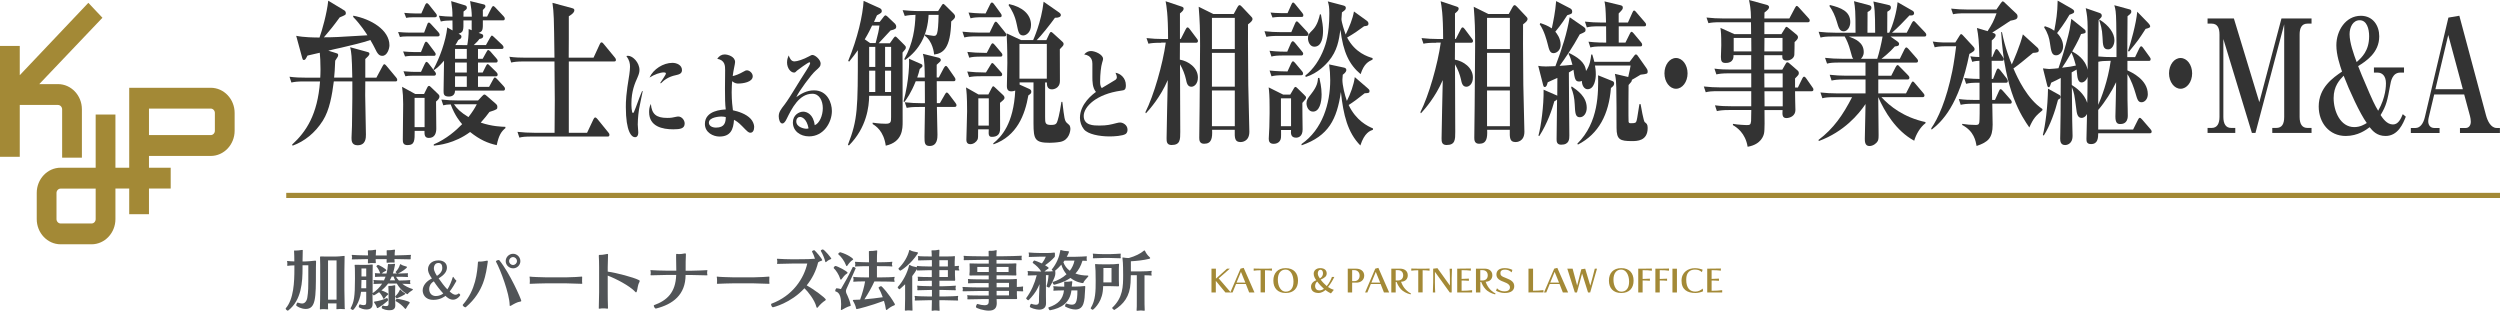
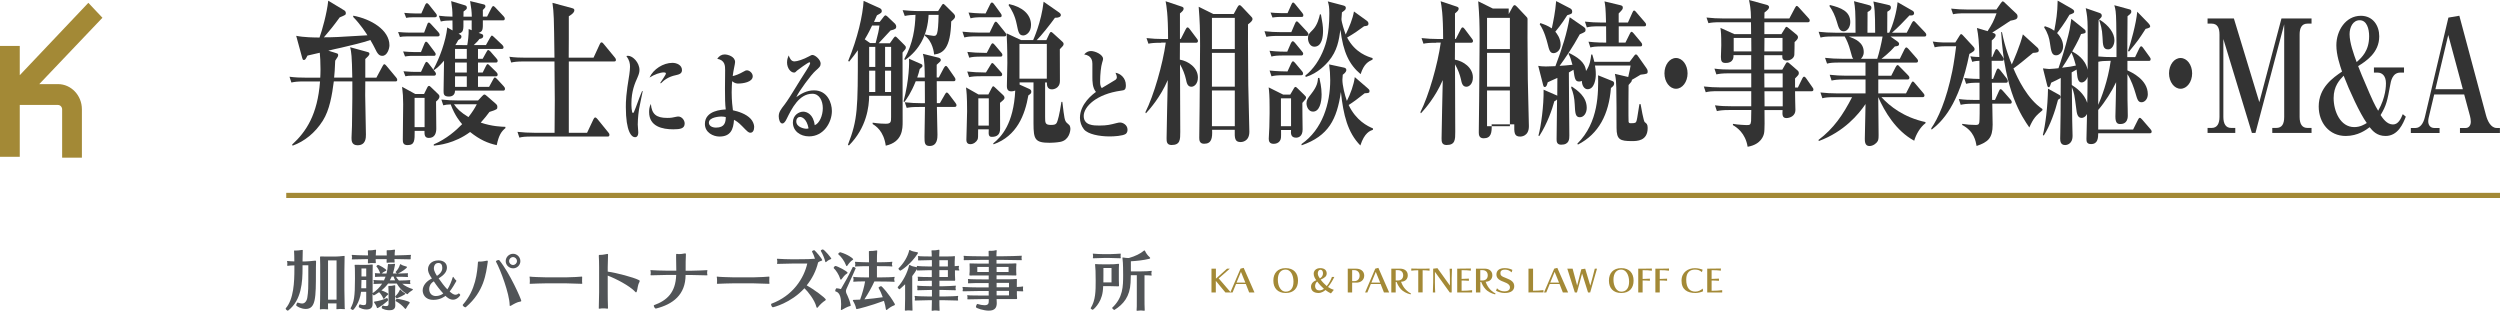
<svg xmlns="http://www.w3.org/2000/svg" version="1.1" x="0px" y="0px" viewBox="0 0 484.47 60.23" style="enable-background:new 0 0 484.47 60.23;" xml:space="preserve">
  <style type="text/css">
	.st0{fill:#515457;}
	.st1{fill:#A38936;}
	.st2{fill:#333333;}
	.st3{fill:none;stroke:#A38936;stroke-miterlimit:10;}
</style>
  <g>
    <g>
      <path class="st0" d="M61.22,52.74c0,4.92-0.01,7.13-1.98,7.13c-0.9,0-1.84-0.54-1.84-0.71c0-0.18,0.19-0.53,0.26-0.53h0.01    c0.41,0.13,0.66,0.19,0.87,0.19c0.8,0,1-0.97,1.02-1.18c0.19-1.3,0.19-1.38,0.19-5.59v-0.64h-1.12v0.55c0,2.6-0.16,6.18-2.78,8.21    c-0.02,0.01-0.05,0.03-0.07,0.03c-0.16,0-0.42-0.26-0.42-0.4c0-0.01,0-0.04,0.01-0.05c1.56-1.77,1.68-5.18,1.68-7.58v-0.75    c-0.52,0.01-1.12,0.06-1.25,0.09h-0.05c-0.07,0-0.1-0.04-0.1-0.09c0-0.04,0.01-0.09,0.02-0.13c0.01-0.06,0.02-0.14,0.02-0.21    c0-0.1-0.01-0.19-0.02-0.25c-0.01-0.06-0.04-0.12-0.04-0.19c0-0.04,0.01-0.07,0.09-0.07c0.02,0,0.05,0.01,0.07,0.01    c0.14,0.03,0.73,0.06,1.25,0.08c0-0.56-0.02-1.66-0.05-1.98v-0.05c0-0.06,0.02-0.09,0.11-0.09c0.04,0,0.11,0.01,0.2,0.01h0.09    c0.27,0,0.74-0.05,1.15-0.12h0.04c0.07,0,0.1,0.05,0.1,0.12c0,0.04-0.01,0.09-0.01,0.14c-0.01,0.25-0.03,1.4-0.04,1.98h0.42    c0.62,0,1.12-0.08,2.01-0.16h0.06c0.11,0,0.13,0.04,0.13,0.12v0.09C61.22,51.16,61.22,52.44,61.22,52.74 M66.84,59.84    c0,0.06-0.03,0.07-0.09,0.07c-0.05,0-0.11-0.01-0.21-0.01c-0.15-0.01-0.39-0.03-0.62-0.03c-0.18,0-0.35,0.01-0.49,0.04    c-0.06,0.01-0.11,0.01-0.15,0.01c-0.07,0-0.09-0.02-0.09-0.07c0-0.05,0.01-0.1,0.01-0.17c0-0.09,0.01-0.45,0.01-0.89h-1.65    c0,0.5,0.01,0.9,0.01,0.95c0,0.05,0.02,0.09,0.02,0.12c0,0.05-0.02,0.09-0.1,0.09c-0.03,0-0.06,0-0.1-0.01    c-0.12-0.02-0.4-0.04-0.65-0.04c-0.19,0-0.37,0.01-0.48,0.02c-0.1,0.01-0.16,0.04-0.21,0.04c-0.05,0-0.06-0.03-0.06-0.09v-0.05    c0.03-0.21,0.06-3.33,0.06-3.56v-4.94c0-0.21-0.01-1.26-0.03-1.47v-0.04c0-0.09,0.04-0.11,0.14-0.11h0.09    c0.36,0.02,0.86,0.02,1.42,0.02h1.25c0.4,0,1.12-0.05,1.68-0.12c0.05-0.01,0.09-0.01,0.11-0.01c0.06,0,0.07,0.02,0.07,0.11v0.1    c-0.01,0.3-0.04,2.39-0.04,2.73v3.65c0,0.25,0.04,3.41,0.06,3.54C66.84,59.78,66.84,59.82,66.84,59.84 M65.22,50.46h-1.65v7.61    h1.65v-1.25V50.46z" />
      <path class="st0" d="M79.07,56.91c-0.04,0.05-0.07,0.1-0.12,0.1c-0.03,0-1.15-0.51-2.06-2.07h-1.68c-0.37,0.51-0.81,0.96-1.3,1.34    c0.66,0.21,1.33,0.55,1.33,0.71c0,0.02-0.03,0.06-0.06,0.1c-0.25,0.19-0.47,0.42-0.66,0.71c-0.05,0.09-0.1,0.11-0.15,0.11    c-0.04,0-0.08-0.04-0.09-0.06c-0.2-0.47-0.47-0.91-0.82-1.23c-0.52,0.37-0.98,0.62-1,0.62c-0.09,0-0.21-0.16-0.27-0.29v0.67    c0,0.32,0.01,0.84,0.02,1.16v0.09c0,0.77-0.41,1.1-1.22,1.1c-0.52,0-0.95-0.15-1.42-0.41c-0.03-0.01-0.05-0.06-0.05-0.12    c0-0.17,0.11-0.45,0.21-0.45h0.03c0.26,0.09,0.49,0.14,0.67,0.14c0.51,0,0.54-0.2,0.54-0.69v-1.89h-1    c-0.24,2.07-1.43,3.52-1.58,3.52c-0.16,0-0.46-0.23-0.46-0.31v-0.01c0.67-1.2,0.86-2.19,0.86-5.72c0-0.62,0-1.18-0.01-1.53    c0-0.22-0.01-0.89-0.05-1.02c-0.01-0.03-0.01-0.06-0.01-0.07c0-0.08,0.04-0.1,0.14-0.1h0.05c0.39,0.02,0.64,0.02,1.15,0.02h0.7    c0.54,0,0.85-0.02,1.3-0.07c0.02,0,0.05-0.01,0.07-0.01c0.09,0,0.1,0.04,0.1,0.15v0.1c-0.01,0.26-0.02,0.82-0.02,1.16v4.15    c0.76-0.51,1.38-1.12,1.84-1.84c-0.69,0.01-1.41,0.04-1.52,0.06h-0.06c-0.07,0-0.1-0.03-0.1-0.08c0-0.05,0.03-0.1,0.04-0.15    c0.01-0.06,0.03-0.11,0.03-0.16c0-0.05-0.01-0.1-0.03-0.15c-0.01-0.05-0.04-0.11-0.04-0.16c0-0.05,0.01-0.07,0.09-0.07    c0.01,0,0.04,0,0.07,0.01c0.12,0.02,1.11,0.07,1.88,0.07c0.12-0.24,0.22-0.47,0.31-0.73c-0.61,0-1.78,0.02-1.91,0.05    c-0.03,0-0.05,0.01-0.06,0.01c-0.07,0-0.09-0.04-0.09-0.09c0-0.04,0.01-0.07,0.01-0.12c0.01-0.06,0.01-0.12,0.01-0.17    c0-0.06,0-0.11-0.01-0.14c0-0.05-0.02-0.11-0.02-0.16c0-0.04,0.01-0.06,0.07-0.06c0.03,0,0.05,0,0.09,0.01    c0.06,0.01,0.44,0.04,0.87,0.04c-0.14-0.46-0.44-1.01-0.75-1.37v-0.01c0-0.06,0.24-0.27,0.34-0.27c0.12,0,1.6,0.79,1.6,1.05    c0,0.04-0.02,0.07-0.09,0.1c-0.29,0.13-0.63,0.35-0.84,0.52c0.38,0.01,0.75,0.01,0.96,0.01c0.14-0.51,0.22-1.06,0.27-1.65    c0.01-0.15,0.01-0.19,0.09-0.19c0.04,0,0.09,0,0.16,0.01c0.09,0.01,0.19,0.01,0.28,0.01c0.23,0,0.49-0.03,0.66-0.06    c0.04-0.01,0.08-0.01,0.1-0.01c0.06,0,0.09,0.03,0.09,0.1v0.06c-0.1,0.61-0.24,1.18-0.41,1.72h0.8c-0.11-0.07-0.29-0.22-0.29-0.27    v-0.01c0.46-0.49,0.71-0.93,0.86-1.43c0.03-0.06,0.05-0.1,0.1-0.1c0.04,0,0.07,0.03,0.14,0.08c0.12,0.11,0.54,0.26,1.02,0.39    c0.07,0.01,0.1,0.06,0.1,0.11c0,0.19-1,0.92-1.77,1.25c0.61-0.01,1.73-0.05,1.84-0.07c0.03,0,0.04-0.01,0.05-0.01    c0.06,0,0.07,0.04,0.07,0.09c0,0.04,0,0.08-0.01,0.11c-0.01,0.06-0.03,0.12-0.03,0.19c0,0.05,0.01,0.09,0.03,0.15    c0.01,0.05,0.02,0.09,0.02,0.12c0,0.05-0.02,0.08-0.09,0.08h-0.04c-0.16-0.03-1.57-0.04-2.1-0.04h-0.1    c0.16,0.26,0.36,0.51,0.57,0.73c0.87,0,1.98-0.07,2.08-0.09h0.03c0.07,0,0.09,0.03,0.09,0.07c0,0.04-0.01,0.08-0.02,0.12    c-0.01,0.06-0.03,0.12-0.03,0.19c0,0.05,0.01,0.1,0.03,0.15c0.01,0.05,0.04,0.11,0.04,0.15c0,0.05-0.02,0.08-0.09,0.08h-0.02    c-0.13-0.01-0.79-0.04-1.48-0.05c0.57,0.46,1.23,0.77,1.97,1.01c0.07,0.03,0.1,0.06,0.1,0.1s-0.02,0.09-0.06,0.11    C79.52,56.48,79.19,56.73,79.07,56.91 M79.58,50.17c0,0.05-0.02,0.09-0.08,0.09h-0.01c-0.14-0.01-1.63-0.05-3.05-0.06    c0,0.19,0.01,0.4,0.03,0.5c0.01,0.04,0.01,0.08,0.01,0.1c0,0.07-0.04,0.09-0.11,0.09c-0.04,0-0.1,0-0.19-0.01    c-0.12-0.01-0.26-0.01-0.41-0.01c-0.2,0-0.42,0.01-0.63,0.04c-0.05,0-0.09,0.01-0.11,0.01c-0.1,0-0.12-0.04-0.12-0.11    c0-0.04,0.01-0.09,0.01-0.14c0.01-0.21,0.01-0.31,0.01-0.46h-2.13c0,0.19,0,0.41,0.03,0.61v0.07c0,0.09-0.03,0.11-0.12,0.11    c-0.05,0-0.1,0-0.16-0.01c-0.13-0.01-0.27-0.02-0.43-0.02c-0.19,0-0.4,0.01-0.6,0.05c-0.05,0.01-0.1,0.01-0.12,0.01    c-0.09,0-0.11-0.03-0.11-0.09c0-0.04,0.01-0.1,0.01-0.16c0-0.17,0.01-0.36,0.01-0.57c-1.35,0.01-2.87,0.04-2.98,0.06h-0.06    c-0.07,0-0.1-0.03-0.1-0.08c0-0.04,0.03-0.1,0.04-0.15c0.01-0.08,0.03-0.14,0.03-0.19c0-0.06-0.01-0.12-0.03-0.19    c-0.01-0.06-0.05-0.15-0.05-0.21c0-0.04,0.02-0.06,0.08-0.06c0.02,0,0.06,0,0.1,0.01c0.11,0.03,1.63,0.08,2.98,0.1v-0.04    c0-0.34-0.01-0.54-0.03-0.78v-0.06c0-0.09,0.03-0.12,0.14-0.12h0.09c0.05,0,0.11,0.01,0.19,0.01c0.28,0,0.67-0.04,0.97-0.11    c0.04-0.01,0.07-0.01,0.1-0.01c0.07,0,0.1,0.04,0.1,0.11c0,0.04,0,0.08-0.01,0.12c-0.02,0.24-0.05,0.66-0.05,0.86v0.02h2.13v-0.04    c0-0.34,0-0.41-0.02-0.78V48.6c0-0.09,0.02-0.11,0.15-0.11h0.06h0.14c0.29,0,0.71-0.03,1.07-0.1c0.04-0.01,0.07-0.01,0.1-0.01    c0.08,0,0.1,0.04,0.1,0.1c0,0.04-0.01,0.09-0.02,0.14c-0.04,0.2-0.05,0.69-0.05,0.86v0.02c1.45-0.02,2.98-0.1,3.07-0.11h0.02    c0.06,0,0.07,0.04,0.07,0.09c0,0.05-0.03,0.12-0.04,0.17c-0.01,0.06-0.02,0.12-0.02,0.19c0,0.07,0.01,0.15,0.02,0.19    C79.57,50.07,79.58,50.12,79.58,50.17 M70.97,54.26h-0.92c-0.01,0.55-0.01,1.1-0.04,1.6h0.96V54.26z M70.97,52.02h-0.92v1.55h0.92    V52.02z M73.13,59.7c-0.05,0-0.09-0.02-0.1-0.09c-0.06-0.28-0.3-0.69-0.51-0.97c-0.03-0.04-0.04-0.06-0.04-0.1    c0-0.05,0.02-0.09,0.12-0.1c0.85-0.12,1.65-0.35,2.38-0.69H75c0.07,0,0.22,0.3,0.22,0.41C75.22,58.33,73.41,59.7,73.13,59.7     M76.57,56.55v1.41c0,0.46,0.01,0.85,0.03,1.15v0.09c0,0.73-0.49,0.92-1.1,0.92c-0.51,0-0.99-0.1-1.45-0.34    c-0.05-0.03-0.08-0.09-0.08-0.15c0-0.17,0.14-0.42,0.22-0.42h0.01c0.22,0.08,0.42,0.11,0.61,0.11c0.42,0,0.49-0.16,0.49-0.56V56.6    c0-0.21-0.01-0.66-0.04-1v-0.08c0-0.1,0.02-0.11,0.17-0.11c0.29,0,0.64-0.02,0.92-0.11c0.06-0.01,0.1-0.02,0.14-0.02    c0.07,0,0.1,0.02,0.1,0.11v0.02C76.57,55.87,76.57,56.23,76.57,56.55 M76.27,53.59h-0.36c-0.11,0.26-0.24,0.5-0.37,0.73h1.03    C76.45,54.09,76.35,53.84,76.27,53.59 M78.56,56.93c0,0.15-1.52,0.87-1.68,0.87c-0.11,0-0.29-0.28-0.29-0.36    c0-0.01,0.01-0.02,0.01-0.02c0.36-0.34,0.7-0.8,0.87-1.22c0.02-0.06,0.05-0.1,0.09-0.1c0.04,0,0.09,0.04,0.15,0.13    c0.14,0.19,0.41,0.4,0.74,0.59C78.52,56.85,78.56,56.89,78.56,56.93 M78.71,59.74c-0.04,0.1-0.09,0.12-0.13,0.12    c-0.05,0-0.09-0.03-0.12-0.07c-0.45-0.55-1.08-1.07-1.81-1.46l-0.01-0.01c0-0.1,0.2-0.45,0.26-0.44c0.46,0.06,2.51,0.47,2.51,0.76    c0,0.04-0.02,0.09-0.05,0.12C79.11,59.08,78.87,59.41,78.71,59.74" />
      <path class="st0" d="M87.8,58.08c-0.71,0-1.3-0.56-1.47-0.75c-0.11,0.09-0.97,0.78-2.32,0.78c-1.81,0-2.1-1.29-2.1-1.83    c0-0.91,0.69-1.79,1.79-2.31c-0.66-0.91-0.76-1.44-0.76-1.78c0-0.82,0.62-1.73,2.03-1.73c0.95,0,1.64,0.51,1.64,1.38    c0,0.7-0.4,1.38-1.61,2.1c0.46,0.66,1.2,1.67,1.69,2.14c0.4-0.54,0.86-1.71,1.01-2.26c0.03-0.11,0.07-0.17,0.12-0.17    c0.02,0,0.05,0.02,0.06,0.06c0.23,0.38,0.38,0.51,0.48,0.59c0.06,0.05,0.08,0.1,0.08,0.13c0,0.02-0.01,0.03-0.01,0.04    c-0.27,0.5-0.83,1.45-1.29,2.02c0.27,0.23,0.69,0.63,1.14,0.63c0.18,0,0.37-0.06,0.55-0.23c0.02-0.01,0.04-0.02,0.06-0.02    c0.11,0,0.3,0.18,0.3,0.32C89.19,57.29,88.6,58.08,87.8,58.08 M84.07,54.52c-0.68,0.4-0.9,1.01-0.9,1.47    c0,0.78,0.45,1.38,1.3,1.38c0.58,0,1.15-0.25,1.43-0.5C85.22,56.14,84.62,55.36,84.07,54.52 M85.71,51.9    c0-0.59-0.24-0.94-0.76-0.94c-0.86,0-0.87,0.97-0.87,1.04c0,0.56,0.49,1.29,0.6,1.46C85.67,52.82,85.71,52.19,85.71,51.9" />
      <path class="st0" d="M90.29,59.51c-0.02,0.03-0.06,0.04-0.11,0.04c-0.21,0-0.52-0.3-0.52-0.45c0-0.01,0.01-0.04,0.03-0.05    c2.53-2.85,2.79-6.34,2.93-8.23c0-0.05,0.03-0.14,0.19-0.14h0.06c0.07,0.01,0.15,0.01,0.23,0.01c0.41,0,0.86-0.11,1.11-0.15    c0.09-0.01,0.15-0.03,0.2-0.03c0.09,0,0.12,0.04,0.12,0.15c0,0.02-0.01,0.06-0.01,0.11C94.18,53,93.84,56.47,90.29,59.51     M101.02,58.31c0,0.07-0.05,0.11-0.21,0.14c-0.54,0.06-1.22,0.45-1.76,0.77c-0.09,0.05-0.15,0.07-0.19,0.07    c-0.08,0-0.1,0-0.1-0.25c-0.04-2.11-1.78-6.79-2.65-8.34c0-0.01-0.01-0.02-0.01-0.04c0-0.12,0.32-0.27,0.52-0.27    c0.06,0,0.12,0.01,0.15,0.05C98.77,52.88,101.02,57.99,101.02,58.31 M99.44,52C98.65,52,98,51.37,98,50.6    c0-0.78,0.65-1.42,1.43-1.42c0.77,0,1.41,0.64,1.41,1.42C100.85,51.37,100.21,52,99.44,52 M99.42,49.82    c-0.42,0-0.76,0.34-0.76,0.77c0,0.42,0.33,0.76,0.76,0.76c0.41,0,0.76-0.34,0.76-0.76C100.18,50.16,99.83,49.82,99.42,49.82" />
      <path class="st0" d="M112.8,54.48v0.19c0.03,0.06,0.04,0.12,0.04,0.19c0,0.08-0.02,0.14-0.09,0.14h-0.01    c-0.15-0.02-2.45-0.09-2.98-0.09h-4.05c-0.18,0-2.81,0.06-2.94,0.09h-0.05c-0.06,0-0.08-0.05-0.08-0.11    c0-0.05,0.01-0.12,0.03-0.17c0-0.05,0.01-0.15,0.01-0.28c0-0.19-0.01-0.39-0.02-0.5c0-0.08-0.04-0.19-0.04-0.25    c0-0.06,0.01-0.09,0.07-0.09c0.02,0,0.05,0,0.07,0.01c0.14,0.05,2.39,0.13,2.94,0.13h4.05h0.13c0.76,0,2.77-0.11,2.87-0.14h0.01    c0.05,0,0.06,0.06,0.06,0.14c0,0.06,0,0.12-0.01,0.19C112.8,53.96,112.8,54.27,112.8,54.48" />
      <path class="st0" d="M123.41,56.46c-0.06,0.15-0.11,0.2-0.16,0.2c-0.06,0-0.11-0.07-0.16-0.12c-1.06-1.15-3.76-2.55-5.32-3.13    v3.23c0,0.45,0.01,2.42,0.05,2.98v0.06c0,0.11-0.02,0.14-0.09,0.14c-0.05,0-0.11-0.01-0.21-0.02c-0.14-0.03-0.36-0.04-0.57-0.04    c-0.25,0-0.51,0.01-0.67,0.05c-0.06,0.01-0.11,0.01-0.15,0.01c-0.07,0-0.1-0.02-0.1-0.09c0-0.04,0.01-0.1,0.01-0.16    c0.01-0.47,0.06-2.34,0.06-2.9v-4.92c0-0.34-0.02-1.85-0.06-2.17v-0.05c0-0.1,0.04-0.14,0.17-0.14h0.06h0.16    c0.42,0,0.87-0.12,1.2-0.17c0.04-0.01,0.06-0.01,0.09-0.01c0.1,0,0.11,0.05,0.11,0.14v0.1c-0.02,0.36-0.06,1.96-0.06,2.32v0.86    c1.74,0.25,4.97,1.11,5.96,1.61c0.12,0.06,0.24,0.1,0.24,0.22c0,0.05-0.02,0.11-0.06,0.2C123.53,55.36,123.58,55.98,123.41,56.46" />
      <path class="st0" d="M137.03,52.9c0,0.07,0,0.15,0.02,0.2c0.01,0.06,0.04,0.13,0.04,0.17c0,0.05-0.01,0.09-0.08,0.09h-0.03    c-0.15-0.01-2.52-0.07-3.05-0.07h-1.07c-0.01,3.84-2.47,5.68-5.73,6.5h-0.04c-0.2,0-0.39-0.39-0.39-0.56    c0-0.05,0.01-0.07,0.04-0.09c2.55-0.93,4.19-2.47,4.3-5.86h-1.84c-0.19,0-2.85,0.05-3,0.07h-0.04c-0.07,0-0.1-0.04-0.1-0.09    c0-0.05,0.01-0.1,0.03-0.14c0.02-0.07,0.02-0.15,0.02-0.24c0-0.09,0-0.19-0.02-0.26c-0.01-0.06-0.05-0.15-0.05-0.2    c0-0.04,0.02-0.08,0.09-0.08c0.03,0,0.05,0.01,0.07,0.01c0.14,0.04,2.44,0.1,3,0.1h1.86c-0.01-0.72-0.04-1.92-0.04-2.64    c0-0.24,0.01-0.41,0.01-0.52c0.01-0.05,0.02-0.09,0.12-0.09c0.04,0,0.07,0,0.14,0.01c0.09,0.03,0.21,0.03,0.34,0.03    c0.3,0,0.66-0.04,0.95-0.11c0.09-0.01,0.15-0.03,0.21-0.03c0.09,0,0.13,0.04,0.13,0.18v0.09c-0.05,0.44-0.05,2.03-0.05,3.09h1.07    h0.12c0.77,0,2.84-0.09,2.94-0.11h0.02c0.05,0,0.07,0.04,0.07,0.08c0,0.06-0.02,0.12-0.04,0.19    C137.04,52.69,137.03,52.8,137.03,52.9" />
      <path class="st0" d="M149.08,54.48v0.19c0.02,0.06,0.04,0.12,0.04,0.19c0,0.08-0.02,0.14-0.09,0.14h-0.01    c-0.15-0.02-2.45-0.09-2.98-0.09h-4.05c-0.18,0-2.8,0.06-2.94,0.09H139c-0.06,0-0.07-0.05-0.07-0.11c0-0.05,0.01-0.12,0.02-0.17    c0-0.05,0.01-0.15,0.01-0.28c0-0.19-0.01-0.39-0.02-0.5c0-0.08-0.04-0.19-0.04-0.25c0-0.06,0.01-0.09,0.07-0.09    c0.02,0,0.05,0,0.07,0.01c0.14,0.05,2.39,0.13,2.94,0.13h4.05h0.13c0.76,0,2.77-0.11,2.87-0.14h0.01c0.05,0,0.06,0.06,0.06,0.14    c0,0.06,0,0.12-0.01,0.19C149.08,53.96,149.08,54.27,149.08,54.48" />
      <path class="st0" d="M160.03,58.08c0,0.05-0.04,0.11-0.15,0.18c-0.36,0.21-0.97,0.75-1.36,1.26c-0.07,0.1-0.12,0.13-0.17,0.13    c-0.09,0-0.12-0.11-0.15-0.2c-0.32-1.32-1.66-2.99-2.31-3.59c-2.67,2.91-6.09,3.69-6.11,3.69c-0.17,0-0.35-0.36-0.35-0.56    c0-0.06,0.02-0.11,0.06-0.13c4.21-1.57,6.31-4.97,6.95-7.79h-2.72c-0.19,0-2.87,0.06-3,0.07h-0.04c-0.09,0-0.11-0.04-0.11-0.07    c0-0.05,0.03-0.1,0.04-0.15c0.01-0.06,0.02-0.12,0.02-0.21c0-0.1-0.01-0.2-0.02-0.29c-0.01-0.06-0.05-0.14-0.05-0.2    c0-0.04,0.03-0.08,0.09-0.08c0.02,0,0.05,0.01,0.07,0.01c0.14,0.04,2.44,0.1,3,0.1c2.84,0,3.54-0.05,4.21-0.11    c-0.15-0.47-0.35-1-0.56-1.36c-0.01-0.01-0.01-0.03-0.01-0.04c0-0.11,0.25-0.25,0.41-0.25c0.04,0,0.07,0.01,0.1,0.04    c0.34,0.3,1.47,1.66,1.47,1.89c0,0.05-0.05,0.1-0.19,0.12c-0.24,0.06-0.46,0.2-0.61,0.31c-0.39,1.64-1.16,3.15-2.21,4.45    C157.51,55.94,160.03,57.74,160.03,58.08 M161.1,50.11c0,0.05-0.05,0.1-0.19,0.15c-0.38,0.12-0.69,0.41-0.75,0.46    c-0.05,0.05-0.1,0.09-0.15,0.09c-0.04,0-0.07-0.04-0.08-0.1c-0.13-0.59-0.52-1.53-0.86-2.07c-0.01-0.01-0.01-0.02-0.01-0.05    c0-0.11,0.25-0.25,0.4-0.25C159.74,48.34,161.1,50,161.1,50.11" />
      <path class="st0" d="M163.13,54.05c-0.08,0.11-0.13,0.15-0.18,0.15c-0.07,0-0.11-0.11-0.14-0.19c-0.24-0.8-0.83-1.67-1.23-2.03    c-0.02-0.03-0.02-0.05-0.02-0.08c0-0.15,0.24-0.36,0.34-0.36c0.29,0,2.35,1.02,2.35,1.33c0,0.05-0.04,0.1-0.15,0.16    C163.75,53.24,163.33,53.75,163.13,54.05 M164.03,55.99c-0.06,0.15-0.1,0.29-0.1,0.42c0,0.32,0.17,0.61,0.32,0.93    c0.5,1.08,0.61,1.82,0.61,1.84c0,0.06-0.03,0.11-0.18,0.14c-0.4,0.09-1.16,0.5-1.47,0.69c-0.09,0.05-0.15,0.07-0.19,0.07    c-0.06,0-0.07-0.04-0.07-0.1c0-0.04,0.01-0.07,0.01-0.11c0.01-0.24,0.04-0.57,0.04-0.93c0-1.01-0.16-2.27-1.08-2.47    c-0.05-0.01-0.06-0.05-0.06-0.11c0-0.19,0.15-0.5,0.25-0.5c0.19,0.02,0.61,0.07,0.85,0.16c0.87-1.45,1.5-2.62,2.28-4.25    c0.01-0.04,0.05-0.05,0.11-0.05c0.16,0,0.47,0.17,0.47,0.27C165.82,52,164.95,54.02,164.03,55.99 M164.25,51.42    c-0.07,0.11-0.12,0.15-0.17,0.15c-0.07,0-0.11-0.11-0.15-0.2c-0.29-0.79-0.95-1.66-1.47-2.09c-0.01-0.01-0.03-0.03-0.03-0.05    c0-0.11,0.26-0.35,0.39-0.35h0.03c1.54,0.46,2.49,1.22,2.49,1.37c0,0.04-0.04,0.09-0.14,0.15    C164.89,50.58,164.49,51.04,164.25,51.42 M173.42,59.03c0,0.06-0.04,0.11-0.15,0.15c-0.39,0.13-0.9,0.44-1.34,0.82    c-0.05,0.05-0.1,0.07-0.15,0.07c-0.05,0-0.1-0.05-0.11-0.15c-0.06-0.47-0.19-1.03-0.37-1.62c-2.57,0.96-5.11,1.6-5.27,1.6    c-0.07,0-0.11-0.05-0.14-0.16c-0.05-0.37-0.3-0.95-0.57-1.4c-0.04-0.06-0.05-0.1-0.05-0.14c0-0.07,0.1-0.09,0.16-0.09    c0.39-0.01,0.81-0.03,1.25-0.05c0.39-1.05,0.79-2.45,0.97-3.53c-0.83,0-1.98,0.02-2.12,0.06c-0.04,0.01-0.06,0.01-0.09,0.01    c-0.06,0-0.09-0.04-0.09-0.09c0-0.04,0.01-0.09,0.03-0.14c0.01-0.06,0.03-0.14,0.03-0.21c0-0.1-0.01-0.19-0.03-0.25    c-0.01-0.06-0.03-0.13-0.03-0.17c0-0.06,0.03-0.1,0.08-0.1c0.02,0,0.06,0.01,0.1,0.03c0.14,0.05,1.66,0.09,2.51,0.09h0.36v-2.18    h-0.15c-0.39,0-2.24,0.02-2.41,0.06c-0.04,0.01-0.06,0.01-0.09,0.01c-0.05,0-0.07-0.03-0.07-0.06c0-0.05,0.02-0.1,0.04-0.16    c0.01-0.06,0.03-0.12,0.03-0.19c0-0.09-0.01-0.18-0.03-0.25c-0.01-0.08-0.04-0.14-0.04-0.19c0-0.05,0.02-0.07,0.09-0.07    c0.02,0,0.05,0.01,0.07,0.01c0.2,0.04,2.04,0.09,2.41,0.09h0.15v-0.41c0-1.03,0-1.42-0.02-1.61v-0.05c0-0.1,0.04-0.12,0.24-0.12    c0.32,0,0.81-0.02,1.17-0.1c0.04-0.01,0.07-0.01,0.1-0.01c0.09,0,0.11,0.04,0.11,0.11c0,0.04,0,0.07-0.01,0.11    c-0.04,0.19-0.05,1.35-0.05,1.67v0.41h0.34c0.42,0,2.38-0.04,2.53-0.1c0.03-0.01,0.05-0.01,0.06-0.01c0.04,0,0.05,0.02,0.05,0.07    c0,0.05,0,0.1-0.03,0.16c-0.02,0.06-0.04,0.16-0.04,0.25c0,0.09,0.01,0.16,0.04,0.21c0.03,0.05,0.04,0.1,0.04,0.14    c0,0.05-0.02,0.1-0.07,0.1c-0.01,0-0.04,0-0.05-0.01c-0.15-0.05-2.08-0.06-2.53-0.06h-0.34v2.18h0.57c0.96,0,2.59-0.05,2.72-0.1    c0.02-0.01,0.05-0.01,0.08-0.01c0.04,0,0.06,0.03,0.06,0.08c0,0.04-0.01,0.1-0.04,0.16c-0.03,0.06-0.04,0.16-0.04,0.26    c0,0.1,0.01,0.17,0.04,0.23c0.02,0.05,0.04,0.09,0.04,0.14c0,0.05-0.03,0.09-0.09,0.09h-0.04c-0.12-0.03-1.81-0.06-2.73-0.06    h-1.07c-0.51,1.13-1.2,2.35-1.93,3.46c1.2-0.1,2.47-0.25,3.56-0.41c-0.24-0.67-0.52-1.32-0.82-1.83v-0.01    c0-0.1,0.37-0.31,0.52-0.31c0.1,0,1.53,1.5,2.63,3.45C173.41,58.94,173.42,59,173.42,59.03" />
      <path class="st0" d="M185.91,52.33c0,0.05-0.02,0.09-0.09,0.09h-0.01c-0.06,0-0.37-0.02-0.75-0.04v0.92    c0,0.24,0.03,0.76,0.04,0.91v0.05c0,0.09-0.02,0.15-0.15,0.15h-0.04c-0.21-0.01-0.56-0.01-1.01-0.01h-1.85v1.07h0.7    c0.6,0,2.23-0.08,2.39-0.11h0.04c0.04,0,0.06,0.03,0.06,0.07c0,0.05-0.02,0.14-0.05,0.2c-0.01,0.06-0.01,0.14-0.01,0.21    c0,0.06,0,0.13,0.01,0.17c0.01,0.06,0.04,0.11,0.04,0.16c0,0.05-0.02,0.08-0.09,0.08h-0.01c-0.12-0.01-1.78-0.06-2.38-0.06h-0.7    v1.26h1.05c0.6,0,2.34-0.06,2.5-0.11h0.02c0.05,0,0.06,0.04,0.06,0.09c0,0.05-0.03,0.12-0.04,0.19c-0.01,0.06-0.01,0.14-0.01,0.21    c0,0.06,0,0.12,0.01,0.17c0.01,0.06,0.04,0.11,0.04,0.16c0,0.05-0.03,0.08-0.09,0.08h-0.01c-0.12-0.01-1.89-0.06-2.49-0.06h-1.05    c0,0.6,0.01,1.45,0.04,1.85v0.07c0,0.1-0.01,0.14-0.09,0.14c-0.04,0-0.1-0.03-0.2-0.04c-0.14-0.03-0.3-0.04-0.47-0.04    c-0.19,0-0.38,0.01-0.54,0.05c-0.06,0.01-0.11,0.01-0.14,0.01c-0.09,0-0.1-0.03-0.1-0.07c0-0.05,0.01-0.1,0.01-0.17    c0.01-0.35,0.04-1.17,0.04-1.8h-0.76c-0.6,0-2.32,0.04-2.44,0.06h-0.05c-0.06,0-0.07-0.04-0.07-0.09c0-0.05,0.01-0.09,0.01-0.12    c0.01-0.08,0.03-0.15,0.03-0.21c0-0.07-0.01-0.15-0.03-0.2c-0.01-0.06-0.04-0.14-0.04-0.19c0-0.05,0.03-0.09,0.08-0.09    c0.02,0,0.05,0,0.07,0.01c0.13,0.05,1.84,0.1,2.44,0.1h0.77v-1.26h-0.36c-0.6,0-2.23,0.04-2.35,0.06h-0.05    c-0.06,0-0.08-0.04-0.08-0.1c0-0.04,0-0.07,0.01-0.11c0.01-0.06,0.02-0.12,0.02-0.19c0-0.09-0.01-0.17-0.02-0.23    c0-0.06-0.03-0.14-0.03-0.2c0-0.04,0.01-0.07,0.06-0.07c0.03,0,0.05,0,0.07,0.01c0.12,0.05,1.76,0.1,2.35,0.1h0.36V54.4h-0.35    c-0.61,0-2.11,0.03-2.24,0.05h-0.04c-0.07,0-0.09-0.04-0.09-0.07c0-0.04,0.01-0.08,0.01-0.11c0.01-0.05,0.01-0.14,0.01-0.22    c0-0.09,0-0.16-0.01-0.19c0-0.05-0.04-0.13-0.04-0.18c0-0.04,0.03-0.06,0.06-0.06c0.02,0,0.05,0,0.09,0.01    c0.14,0.04,1.63,0.06,2.24,0.06h0.35v-1.33H180c-0.6,0-2.06,0.04-2.18,0.06h-0.05c-0.06,0-0.07-0.04-0.07-0.09    c0-0.05,0.01-0.09,0.01-0.12c0-0.03,0-0.06,0.01-0.09c-0.3,0.5-0.61,0.96-0.94,1.38v4.45c0,0.39,0.03,1.71,0.05,2.06    c0,0.05,0.01,0.09,0.01,0.11c0,0.05-0.02,0.07-0.12,0.07c-0.04,0-0.1,0-0.18-0.01c-0.1-0.01-0.26-0.03-0.41-0.03    c-0.19,0-0.39,0.01-0.52,0.04c-0.05,0.01-0.09,0.01-0.13,0.01c-0.1,0-0.13-0.04-0.13-0.12c0-0.04,0.01-0.07,0.01-0.12    c0.02-0.35,0.04-1.61,0.04-2.04v-2.83c-0.74,0.71-1.06,0.97-1.08,0.97c-0.11,0-0.36-0.27-0.36-0.39c0-0.01,0-0.02,0.01-0.04    c1.08-1.18,1.87-2.79,2.19-4.14c0.03-0.1,0.04-0.15,0.09-0.15c0.04,0,0.1,0.02,0.18,0.08c0.24,0.15,0.6,0.26,1.22,0.36    c0.01,0,0.04,0.01,0.05,0.01c0-0.05-0.03-0.11-0.03-0.17c0-0.05,0.03-0.09,0.07-0.09c0.03,0,0.05,0,0.07,0.01    c0.12,0.05,1.57,0.1,2.17,0.1h0.61v-1.22h-0.46c-0.52,0-1.96,0.04-2.08,0.05c-0.03,0-0.04,0.01-0.05,0.01    c-0.06,0-0.09-0.04-0.09-0.09c0-0.04,0.01-0.07,0.01-0.11c0.01-0.05,0.01-0.15,0.01-0.24c0-0.09,0-0.16-0.01-0.19    c0-0.05-0.03-0.11-0.03-0.16c0-0.05,0.01-0.07,0.07-0.07c0.03,0,0.05,0,0.07,0.01c0.13,0.05,1.56,0.07,2.08,0.07h0.46    c-0.01-0.36-0.02-0.8-0.05-1.02c0-0.02-0.01-0.05-0.01-0.07c0-0.08,0.04-0.09,0.14-0.09h0.1h0.13c0.26,0,0.67-0.02,0.98-0.11    c0.04-0.01,0.08-0.01,0.1-0.01c0.07,0,0.09,0.04,0.09,0.12v0.11c-0.01,0.25-0.04,0.7-0.04,1.07h1.31c0.38,0,1.29,0,1.57-0.06    c0.04-0.01,0.07-0.01,0.09-0.01c0.06,0,0.07,0.02,0.07,0.11v0.1c-0.01,0.21-0.04,0.67-0.04,0.87v0.87    c0.36-0.03,0.69-0.05,0.76-0.06h0.02c0.05,0,0.06,0.03,0.06,0.07c0,0.06-0.01,0.14-0.04,0.2c-0.01,0.04-0.01,0.12-0.01,0.2    c0,0.07,0,0.14,0.01,0.17C185.89,52.23,185.91,52.29,185.91,52.33 M174.49,52.45c-0.11,0-0.38-0.26-0.38-0.39    c0-0.02,0.01-0.04,0.02-0.05c1.02-1.01,1.76-2.26,2.05-3.43c0.02-0.1,0.04-0.15,0.09-0.15c0.04,0,0.1,0.03,0.17,0.08    c0.24,0.15,0.67,0.27,1.3,0.37c0.12,0.03,0.16,0.06,0.16,0.11c0,0.05-0.04,0.1-0.06,0.15C176.48,51.26,174.56,52.45,174.49,52.45     M183.69,50.42h-1.65v1.22h1.65V50.42z M183.69,52.35h-1.65v1.33h1.65V52.35z" />
      <path class="st0" d="M198.29,56.38c0,0.05-0.03,0.08-0.07,0.08h-0.03c-0.1-0.01-0.67-0.04-1.13-0.04v0.72    c0,0.24,0.02,0.47,0.04,0.62v0.06c0,0.09-0.03,0.14-0.14,0.14h-0.04c-0.23-0.01-0.99-0.01-1.45-0.01h-2.34    c0.01,0.31,0.03,0.6,0.03,0.8c-0.01,0.86-0.35,1.45-1.57,1.45c-0.88,0-2.47-0.45-2.47-0.7c0-0.17,0.17-0.6,0.27-0.6h0.01    c0.5,0.16,1,0.25,1.38,0.25c0.75,0,0.83-0.35,0.83-0.83v-0.36h-1.31c-0.71,0-2.54,0.03-2.71,0.05h-0.04    c-0.07,0-0.09-0.04-0.09-0.07c0-0.04,0-0.07,0.01-0.11c0.01-0.05,0.02-0.12,0.02-0.2c0-0.08-0.01-0.16-0.02-0.2    c-0.02-0.06-0.04-0.13-0.04-0.16c0-0.05,0.03-0.07,0.08-0.07c0.02,0,0.05,0,0.07,0.01c0.2,0.05,2.01,0.06,2.71,0.06h1.31v-0.88    h-1.71c-0.72,0-3.03,0.04-3.2,0.06h-0.05c-0.07,0-0.1-0.03-0.1-0.08c0-0.04,0.01-0.07,0.02-0.11c0.01-0.05,0.03-0.14,0.03-0.22    c0-0.09-0.01-0.17-0.03-0.21c-0.02-0.06-0.04-0.11-0.04-0.16c0-0.05,0.02-0.07,0.07-0.07c0.03,0,0.05,0,0.09,0.01    c0.18,0.04,2.48,0.09,3.2,0.09h1.71v-0.85h-1.17c-0.52,0-2.55,0.01-2.7,0.05c-0.03,0.01-0.05,0.01-0.06,0.01    c-0.06,0-0.07-0.04-0.07-0.09c0-0.04,0-0.07,0.01-0.11c0.01-0.04,0.01-0.1,0.01-0.18c0-0.1,0-0.2-0.01-0.24    c-0.01-0.06-0.02-0.12-0.02-0.16c0-0.05,0.01-0.07,0.06-0.07c0.02,0,0.05,0,0.09,0.01c0.16,0.05,2.18,0.07,2.7,0.07h1.17v-0.76    h-2.08c-0.55,0-1,0-1.38,0.01h-0.12c-0.14,0-0.16-0.01-0.16-0.09v-0.05c0.03-0.17,0.05-0.42,0.05-0.66v-0.79    c0-0.22,0-0.34-0.02-0.62v-0.05c0-0.06,0.01-0.09,0.07-0.09c0.04,0,0.07,0.01,0.12,0.01c0.18,0.01,0.85,0.03,1.47,0.03h2.06v-0.72    h-1.35c-0.71,0-3.2,0.04-3.36,0.06h-0.05c-0.08,0-0.1-0.03-0.1-0.07c0-0.03,0.01-0.07,0.02-0.11c0.01-0.05,0.01-0.16,0.01-0.27    c0-0.07,0-0.14-0.01-0.17c-0.02-0.06-0.04-0.12-0.04-0.16c0-0.05,0.02-0.07,0.09-0.07c0.01,0,0.05,0.01,0.07,0.01    c0.16,0.05,2.65,0.09,3.36,0.09h1.35c0-0.33,0-0.71-0.02-0.9v-0.05c0-0.09,0.02-0.12,0.15-0.12h0.1c0.09,0.01,0.17,0.01,0.27,0.01    c0.29,0,0.61-0.04,0.83-0.11c0.05-0.01,0.09-0.03,0.12-0.03c0.08,0,0.1,0.05,0.1,0.12c0,0.04,0,0.07-0.01,0.11    c-0.03,0.12-0.04,0.57-0.04,0.96h1.14c0.71,0,3.58-0.07,3.68-0.1h0.03c0.05,0,0.07,0.01,0.07,0.05c0,0.03-0.03,0.07-0.04,0.15    c-0.01,0.05-0.01,0.15-0.01,0.25c0,0.1,0,0.19,0.01,0.22c0.03,0.05,0.04,0.1,0.04,0.12c0,0.05-0.03,0.07-0.09,0.07h-0.02    c-0.16-0.01-2.95-0.06-3.66-0.06h-1.14v0.72h2.08c0.61,0,1.15-0.01,1.54-0.04h0.08c0.14,0,0.16,0.03,0.16,0.09    c0,0.04-0.01,0.09-0.01,0.14c-0.01,0.14-0.03,0.3-0.03,0.53v0.83c0,0.2,0.01,0.45,0.03,0.59v0.05c0,0.1-0.04,0.12-0.16,0.12h-0.07    c-0.26-0.01-1-0.03-1.54-0.03h-2.07v0.76h2.21c0.52,0,1.25-0.01,1.59-0.06h0.06c0.06,0,0.08,0.03,0.08,0.11v0.09    c-0.01,0.24-0.01,0.45-0.01,0.73v0.62c0.44-0.01,1-0.05,1.12-0.09c0.01,0,0.02-0.01,0.04-0.01c0.05,0,0.06,0.04,0.06,0.1    c0,0.04-0.01,0.09-0.02,0.14c-0.01,0.06-0.01,0.15-0.01,0.24c0,0.09,0,0.17,0.01,0.22C198.26,56.28,198.29,56.34,198.29,56.38     M191.62,51.73h-2.23v0.98h2.23V51.73z M195.45,51.73h-2.32v0.98h2.32V51.73z M195.53,54.82h-2.4v0.85h2.4V54.82z M195.53,56.37    h-2.4v0.88h2.4V56.37z" />
-       <path class="st0" d="M209.95,54.79c-0.01,0.06-0.06,0.07-0.12,0.07c-0.21,0-1.37-0.2-2.39-1c-1.3,0.92-3.17,1.33-3.18,1.33    c-0.09,0-0.27-0.36-0.27-0.5c0-0.01,0-0.04,0.01-0.04c1.01-0.31,1.93-0.81,2.68-1.5c-0.44-0.5-0.78-1.12-1.01-1.86    c-0.39,0.45-0.81,0.86-1.26,1.23c0.09,0,0.1,0.07,0.1,0.16v0.39c0,0.75-1.13,2.68-1.2,2.68c-0.1,0-0.54-0.21-0.51-0.27    c0.24-0.75,0.36-1.47,0.39-2.16h-0.5v4.05c0,0.56,0.02,0.96,0.02,1.42c0,0.9-0.62,1.22-1.36,1.22c-0.54,0-1.78-0.34-1.78-0.58    c0-0.17,0.16-0.56,0.25-0.56h0.01c0.31,0.1,0.65,0.19,0.91,0.19c0.35,0,0.59-0.14,0.6-0.54l0.01-1.03c0-0.31,0.05-1.47,0.1-2.42    c-0.2,0.45-0.41,0.9-0.66,1.31c-0.54,0.89-1.46,1.82-1.52,1.82c-0.09,0-0.42-0.3-0.42-0.4v-0.01c0.98-1.3,1.65-2.85,2.06-4.45    c-0.63,0.01-1.51,0.03-1.61,0.05h-0.05c-0.07,0-0.1-0.04-0.1-0.09c0-0.04,0.01-0.09,0.03-0.12c0.01-0.06,0.02-0.14,0.02-0.2    c0-0.08-0.01-0.15-0.02-0.2c-0.01-0.06-0.04-0.14-0.04-0.19c0-0.05,0.01-0.07,0.08-0.07c0.02,0,0.05,0,0.09,0.01    c0.15,0.03,1.84,0.09,2.21,0.09h0.26c-0.37-0.6-0.88-1.12-1.64-1.67c-0.01-0.01-0.01-0.02-0.01-0.04c0-0.12,0.21-0.43,0.32-0.43    c0.07,0,0.88,0.3,1.46,0.57c0.34-0.44,0.59-0.87,0.76-1.31h-1.11c-0.39,0-1.9,0.04-2.05,0.06h-0.06c-0.07,0-0.09-0.03-0.09-0.07    c0-0.04,0.01-0.1,0.02-0.14c0.01-0.06,0.02-0.14,0.02-0.2c0-0.08-0.01-0.15-0.02-0.2c-0.01-0.06-0.04-0.14-0.04-0.19    s0.01-0.07,0.07-0.07c0.03,0,0.05,0,0.09,0.01c0.15,0.04,1.72,0.09,2.08,0.09h1.27c0.49,0,0.92-0.01,1.41-0.08h0.05    c0.11,0,0.12,0.09,0.12,0.19v0.37c0,0.2,0,0.22-0.1,0.34c-0.52,0.57-1.16,1.11-1.81,1.55c0.2,0.12,0.39,0.25,0.56,0.37    c0.09,0.06,0.14,0.12,0.14,0.17c0,0.05-0.04,0.09-0.11,0.14c-0.25,0.15-0.51,0.35-0.71,0.53h0.55c0.43,0,0.79-0.01,1.16-0.06    c-0.14-0.1-0.31-0.24-0.31-0.29v-0.01c0.97-1.17,1.47-2.49,1.66-3.61c0.01-0.11,0.02-0.19,0.11-0.19c0.04,0,0.09,0.01,0.16,0.04    c0.29,0.11,0.76,0.17,1.22,0.19c0.15,0,0.2,0.04,0.2,0.13c0,0.16-0.4,0.9-0.42,0.95h1.67c0.54,0,2.03-0.07,2.14-0.09h0.03    c0.04,0,0.05,0.03,0.05,0.08c0,0.04-0.01,0.1-0.03,0.15c-0.01,0.04-0.01,0.15-0.01,0.25c0,0.07,0,0.14,0.01,0.16    c0.03,0.05,0.04,0.1,0.04,0.14c0,0.06-0.03,0.1-0.1,0.1c-0.06,0-0.39-0.01-0.76-0.03c-0.3,1.02-0.76,1.84-1.36,2.49    c0.71,0.26,1.53,0.39,2.39,0.39c0.09,0,0.11,0.05,0.11,0.1c0,0.04-0.01,0.06-0.03,0.09C210.41,54.12,210.02,54.52,209.95,54.79     M210.27,56.29c-0.09,1.98-0.16,3.69-1.88,3.69c-0.65,0-1.36-0.26-1.95-0.56c-0.02-0.01-0.04-0.05-0.04-0.1    c0-0.18,0.13-0.5,0.23-0.5h0.01c0.31,0.1,0.71,0.22,1.07,0.22c0.7,0,1.08-0.34,1.08-2.77h-1.16c-0.29,2.43-1.96,3.45-4.16,3.86    h-0.01c-0.11,0-0.3-0.35-0.3-0.5c0-0.04,0.01-0.05,0.04-0.06c1.86-0.62,2.78-1.58,2.99-3.3c-0.64,0-1.77,0.04-1.92,0.06h-0.06    c-0.07,0-0.09-0.02-0.09-0.07c0-0.04,0.01-0.1,0.03-0.14c0.01-0.06,0.03-0.14,0.03-0.21c0-0.07-0.01-0.15-0.03-0.2    c-0.01-0.06-0.04-0.14-0.04-0.19c0-0.05,0.01-0.07,0.07-0.07c0.03,0,0.05,0,0.09,0.01c0.15,0.04,1.38,0.09,1.97,0.09    c0-0.72-0.01-0.78-0.01-0.81v-0.06c0-0.07,0.02-0.1,0.1-0.1c0.05,0,0.1,0,0.18,0.01c0.06,0,0.14,0.01,0.21,0.01    c0.25,0,0.59-0.04,0.92-0.1h0.05c0.09,0,0.11,0.04,0.11,0.12c0,0.06-0.01,0.14-0.03,0.22c-0.01,0.14-0.05,0.41-0.08,0.7h0.6    c0.7,0,1.51-0.06,1.87-0.11h0.04c0.07,0,0.11,0.04,0.11,0.11v0.02C210.3,55.75,210.27,56.2,210.27,56.29 M206.29,50.5    c-0.07,0.11-0.15,0.21-0.22,0.31c0.24,0.69,0.67,1.25,1.25,1.66c0.44-0.57,0.75-1.22,0.9-1.97H206.29z" />
      <path class="st0" d="M216.85,55.37c0,0.09-0.03,0.12-0.14,0.12h-0.05c-0.22-0.01-1.22-0.04-1.61-0.04h-1.27    c-0.01,0.41-0.05,0.8-0.09,1.1c-0.32,2.3-1.89,3.49-1.92,3.49c-0.09,0-0.41-0.2-0.41-0.3v-0.02c0.96-1.56,0.97-3.28,0.97-5.33    c0-1.68-0.04-2.47-0.11-3.03c0-0.04-0.01-0.06-0.01-0.09c0-0.07,0.02-0.1,0.11-0.1c0.04,0,0.08,0.01,0.12,0.01    c0.39,0.04,0.75,0.04,1.3,0.04h1.31c0.61,0,1.08-0.01,1.61-0.09c0.04,0,0.06-0.01,0.09-0.01c0.07,0,0.11,0.04,0.11,0.14    c0,0.04-0.01,0.07-0.01,0.12c-0.03,0.22-0.03,0.76-0.03,0.97v1.96c0,0.24,0.01,0.75,0.03,0.98V55.37z M217.2,49.95    c0,0.06-0.02,0.1-0.09,0.1h-0.01c-0.15-0.01-1.58-0.06-2.03-0.06h-1.2c-0.39,0-1.79,0.04-1.94,0.06h-0.06    c-0.08,0-0.09-0.03-0.09-0.07c0-0.04,0.01-0.1,0.03-0.14c0.01-0.05,0.01-0.11,0.01-0.19c0-0.09,0-0.18-0.01-0.25    c0-0.06-0.04-0.14-0.04-0.19c0-0.04,0.01-0.06,0.07-0.06c0.01,0,0.05,0,0.09,0.01c0.15,0.04,1.58,0.09,1.94,0.09h1.2    c0.42,0,1.94-0.09,2.04-0.1h0.03c0.04,0,0.05,0.04,0.05,0.07c0,0.06-0.01,0.12-0.02,0.17c-0.01,0.05-0.01,0.15-0.01,0.24    c0,0.07,0,0.12,0.01,0.16C217.19,49.85,217.2,49.91,217.2,49.95 M215.4,51.94h-1.57v1.37c0,0.41,0,0.92-0.01,1.42h1.58V51.94z     M223.17,53.34c0,0.04-0.01,0.07-0.06,0.07c-0.02,0-0.04,0-0.06-0.01c-0.1-0.03-0.67-0.05-1.26-0.06v4.36c0,0.56,0,2.09,0.04,2.37    v0.05c0,0.06-0.01,0.1-0.1,0.1c-0.02,0-0.05,0-0.09-0.01c-0.15-0.02-0.35-0.05-0.55-0.05c-0.2,0-0.41,0.03-0.58,0.05    c-0.06,0.01-0.1,0.01-0.14,0.01c-0.09,0-0.12-0.03-0.12-0.09c0-0.03,0.01-0.05,0.01-0.08c0.04-0.22,0.04-0.76,0.04-2.38v-4.34    h-1.16c-0.01,0.49-0.02,0.98-0.05,1.47c-0.14,2.62-1.32,4.14-3.15,5.27h-0.01c-0.07,0-0.42-0.31-0.42-0.4v-0.01    c2.12-1.98,2.14-4.15,2.14-6.37c0-2.34-0.09-2.95-0.12-3.17c-0.01-0.06-0.03-0.13-0.03-0.16c0-0.04,0.03-0.06,0.09-0.06    c0.04,0,0.09,0,0.15,0.01c0.3,0.05,0.54,0.09,0.87,0.09h0.15c1.23-0.34,2.31-0.9,2.83-1.36c0.06-0.05,0.13-0.11,0.18-0.11    c0.05,0,0.1,0.04,0.15,0.15c0.14,0.31,0.41,0.76,0.86,1.15c0.09,0.07,0.11,0.14,0.11,0.17c0,0.09-0.1,0.14-0.2,0.16    c-1.18,0.28-2.41,0.41-3.54,0.47v1.96h1.96c0.75,0,1.8-0.05,1.97-0.1c0.02-0.01,0.04-0.01,0.05-0.01c0.05,0,0.06,0.03,0.06,0.07    c0,0.05-0.02,0.12-0.04,0.2c-0.01,0.06-0.03,0.15-0.03,0.22c0,0.08,0.01,0.15,0.03,0.19C223.15,53.23,223.17,53.29,223.17,53.34" />
    </g>
    <g>
      <path class="st1" d="M237.46,56.67c-0.39-0.49-1.4-1.7-1.85-2.24v2.24h-0.84v-4.61h0.86v1.94c0.62-0.54,1.78-1.58,2.16-1.94h0.54    c-0.47,0.39-1.71,1.48-2.16,1.89c0.44,0.51,1.8,2.1,2.34,2.72H237.46z" />
      <path class="st1" d="M242.07,56.67l-0.64-1.63h-1.9c-0.18,0.4-0.51,1.21-0.67,1.63h-0.44c0.36-0.81,1.37-3.17,1.98-4.61l0.61-0.15    l2.09,4.76H242.07z M240.48,52.68c-0.19,0.46-0.67,1.65-0.85,2.08h1.7L240.48,52.68z" />
-       <path class="st1" d="M245.14,52.37v4.3h-0.85v-4.3c-0.49,0-1.08,0.04-1.34,0.09v-0.42c0.42,0.02,1.09,0.03,1.78,0.03    c0.6,0,1.16,0,1.76-0.03v0.42C246.22,52.42,245.67,52.37,245.14,52.37" />
      <path class="st1" d="M249.15,56.78c-1.55,0-2.39-0.95-2.39-2.4c0-1.45,0.84-2.42,2.39-2.42c1.57,0,2.39,0.97,2.39,2.42    C251.54,55.83,250.72,56.78,249.15,56.78 M249.15,52.24c-0.9,0-1.52,0.65-1.52,1.96c0,1.31,0.61,2.32,1.52,2.32    c0.92,0,1.51-0.63,1.51-1.94C250.66,53.26,250.07,52.24,249.15,52.24" />
      <path class="st1" d="M257.35,55.62c0.34,0.23,0.74,0.42,1.13,0.55l-0.56,0.69c-0.32-0.14-0.77-0.41-1.07-0.66    c-0.23,0.26-0.87,0.58-1.27,0.58c-1.02,0-1.52-0.46-1.52-1.22c0-0.52,0.32-0.98,1.02-1.26c-0.29-0.38-0.5-0.8-0.5-1.27    c0-0.55,0.45-1.07,1.25-1.07c0.89,0,1.27,0.45,1.27,1.03c0,0.55-0.37,0.84-1.17,1.2c0.27,0.38,0.83,0.96,1.18,1.25    c0.46-0.53,0.9-1.4,1-1.78h0.47C258.35,54.15,257.88,55,257.35,55.62 M255.26,54.56c-0.28,0.19-0.41,0.59-0.41,0.83    c0,0.62,0.38,0.89,0.79,0.89c0.35,0,0.67-0.12,0.92-0.31C256.18,55.65,255.59,55.02,255.26,54.56 M255.89,52.27    c-0.3,0-0.52,0.32-0.52,0.7c0,0.39,0.21,0.71,0.4,0.99c0.42-0.24,0.61-0.59,0.61-1C256.38,52.55,256.19,52.27,255.89,52.27" />
      <path class="st1" d="M262.87,54.77h-0.84v1.91h-0.85v-4.61h1.69c0.77,0,1.5,0.44,1.5,1.35C264.36,54.32,263.63,54.77,262.87,54.77     M262.47,52.35h-0.44v2.13h0.44c0.56,0,1.01-0.38,1.01-1.06S263.02,52.35,262.47,52.35" />
      <path class="st1" d="M268.19,56.67l-0.64-1.63h-1.9c-0.17,0.4-0.51,1.21-0.67,1.63h-0.44c0.35-0.81,1.37-3.17,1.97-4.61l0.6-0.15    l2.09,4.76H268.19z M266.61,52.68c-0.19,0.46-0.67,1.65-0.85,2.08h1.7L266.61,52.68z" />
      <path class="st1" d="M273.35,57.05c-0.8-0.2-1.48-0.58-1.88-1.02c-0.4-0.45-0.69-1-0.82-1.39h-0.18v2.03h-0.85v-4.61h1.7    c0.77,0,1.49,0.38,1.49,1.29c0,0.72-0.48,1.23-1.31,1.25c0.13,0.34,0.32,0.77,0.64,1.2c0.29,0.38,0.75,0.82,1.29,1.07    L273.35,57.05z M270.91,52.35h-0.44v2h0.44c0.56,0,1.01-0.32,1.01-1C271.92,52.68,271.47,52.35,270.91,52.35" />
      <path class="st1" d="M275.69,52.37v4.3h-0.85v-4.3c-0.49,0-1.08,0.04-1.35,0.09v-0.42c0.42,0.02,1.09,0.03,1.78,0.03    c0.6,0,1.16,0,1.76-0.03v0.42C276.77,52.42,276.22,52.37,275.69,52.37" />
      <path class="st1" d="M281.32,53.96v1.18v1.54h-0.37c-0.56-0.8-2.41-3.37-2.88-4.01v1.19v0.92c0.01,0.74,0.02,1.53,0.06,1.9h-0.46    c0.02-0.39,0.05-1.15,0.06-1.89c0.01-0.35,0.01-0.77,0.01-1.17c0-0.8-0.01-1.55-0.01-1.55l0.83-0.1c0.52,0.71,1.98,2.74,2.42,3.37    v-0.77v-0.59c-0.01-0.74-0.02-1.53-0.06-1.9h0.46C281.36,52.45,281.33,53.22,281.32,53.96" />
      <path class="st1" d="M282.39,56.67v-4.61c0,0,1.69,0,2.64-0.03v0.42c-0.5-0.08-1.08-0.09-1.79-0.09v1.69c0.43,0,1-0.03,1.41-0.06    v0.43c-0.41-0.04-0.98-0.06-1.41-0.06v1.99c0.71,0,1.55-0.05,2.04-0.12v0.45H282.39z" />
      <path class="st1" d="M289.74,57.05c-0.8-0.2-1.48-0.58-1.87-1.02c-0.41-0.45-0.69-1-0.82-1.39h-0.18v2.03h-0.85v-4.61h1.69    c0.77,0,1.49,0.38,1.49,1.29c0,0.72-0.48,1.23-1.31,1.25c0.12,0.34,0.32,0.77,0.64,1.2c0.29,0.38,0.75,0.82,1.29,1.07    L289.74,57.05z M287.3,52.35h-0.44v2h0.44c0.56,0,1.01-0.32,1.01-1C288.31,52.68,287.86,52.35,287.3,52.35" />
      <path class="st1" d="M291.56,56.78c-0.63,0-1.25-0.22-1.65-0.44l0.19-0.48c0.29,0.37,0.86,0.6,1.41,0.6c0.78,0,1.1-0.31,1.1-0.77    c0-0.42-0.3-0.75-1.27-1.1c-1.03-0.36-1.35-0.82-1.35-1.41c0-0.7,0.48-1.22,1.62-1.22c0.63,0,1.12,0.16,1.47,0.34l-0.14,0.48    c-0.37-0.34-0.77-0.53-1.26-0.53c-0.72,0-0.92,0.31-0.92,0.65c0,0.44,0.13,0.64,1.11,0.99c1.09,0.4,1.57,0.84,1.57,1.57    C293.45,56.26,292.84,56.78,291.56,56.78" />
      <path class="st1" d="M296.2,56.67v-4.61h0.89v4.28c0.71,0,1.51-0.05,2.01-0.12v0.45H296.2z" />
      <path class="st1" d="M302.86,56.67l-0.64-1.63h-1.9c-0.18,0.4-0.51,1.21-0.67,1.63h-0.44c0.36-0.81,1.37-3.17,1.98-4.61l0.6-0.15    l2.09,4.76H302.86z M301.27,52.68c-0.19,0.46-0.67,1.65-0.85,2.08h1.7L301.27,52.68z" />
      <path class="st1" d="M308.16,56.67h-0.42l-1.15-3.66l-0.99,3.66h-0.42l-1.46-4.61h1.03l0.88,3.29l0.81-3.17l0.75-0.11l0.99,3.29    c0.23-0.83,0.69-2.52,0.87-3.3h0.43C309.19,53.14,308.53,55.36,308.16,56.67" />
      <path class="st1" d="M314.18,56.78c-1.55,0-2.39-0.95-2.39-2.4c0-1.45,0.84-2.42,2.39-2.42c1.57,0,2.39,0.97,2.39,2.42    C316.57,55.83,315.75,56.78,314.18,56.78 M314.18,52.24c-0.9,0-1.51,0.65-1.51,1.96c0,1.31,0.61,2.32,1.51,2.32    c0.92,0,1.52-0.63,1.52-1.94C315.7,53.26,315.1,52.24,314.18,52.24" />
      <path class="st1" d="M318.32,52.36v1.7c0.43,0,1-0.03,1.41-0.06v0.41c-0.4-0.04-0.98-0.06-1.41-0.06v2.33h-0.85v-4.61    c0,0,1.69,0,2.64-0.03v0.42C319.61,52.38,319.03,52.36,318.32,52.36" />
      <path class="st1" d="M321.64,52.36v1.7c0.43,0,1-0.03,1.42-0.06v0.41c-0.4-0.04-0.98-0.06-1.42-0.06v2.33h-0.85v-4.61    c0,0,1.69,0,2.64-0.03v0.42C322.93,52.38,322.35,52.36,321.64,52.36" />
-       <rect x="324.1" y="52.07" class="st1" width="0.87" height="4.61" />
      <path class="st1" d="M328.57,56.78c-1.61,0-2.71-0.67-2.71-2.39c0-1.66,1.3-2.42,2.58-2.42c0.63,0,1.12,0.14,1.51,0.29l-0.14,0.48    c-0.4-0.37-0.8-0.5-1.35-0.5c-0.92,0-1.69,0.5-1.69,1.93c0,1.67,0.7,2.34,1.77,2.34c0.59,0,1.03-0.26,1.43-0.59l0.06,0.52    C329.75,56.6,329.08,56.78,328.57,56.78" />
      <path class="st1" d="M330.84,56.67v-4.61c0,0,1.69,0,2.64-0.03v0.42c-0.5-0.08-1.08-0.09-1.79-0.09v1.69c0.43,0,1-0.03,1.42-0.06    v0.43c-0.4-0.04-0.98-0.06-1.42-0.06v1.99c0.71,0,1.55-0.05,2.05-0.12v0.45H330.84z" />
    </g>
    <g>
      <path class="st1" d="M11.24,16.3H7.61L19.85,3.44l-2.73-2.89L3.83,14.57V8.9H0v21.48h3.83V20.34h7.41c0.43,0,0.8,0.39,0.8,0.84    v9.37h3.83v-9.37C15.87,18.49,13.79,16.3,11.24,16.3" />
-       <path class="st1" d="M40.84,17.01H28.87h-3.35h-0.48v15.5h-2.67V22.2h-3.83v10.3h-6.79c-2.55,0-4.63,2.19-4.63,4.88v5.08    c0,2.69,2.08,4.88,4.63,4.88h5.99c2.55,0,4.63-2.19,4.63-4.88v-5.92h2.67v4.97h3.83v-4.97h4.21v-4.04h-4.21v-2.28h11.97    c2.55,0,4.63-2.19,4.63-4.89v-3.45C45.47,19.2,43.39,17.01,40.84,17.01 M18.54,42.47c0,0.46-0.36,0.84-0.8,0.84h-5.99    c-0.43,0-0.8-0.39-0.8-0.84v-5.08c0-0.46,0.37-0.84,0.8-0.84h6.79V42.47z M41.64,25.34c0,0.46-0.37,0.84-0.8,0.84H28.87v-5.14    h11.97c0.43,0,0.8,0.39,0.8,0.84V25.34z" />
    </g>
    <g>
      <g>
        <path class="st2" d="M71.16,10.06c0.3,0.09,0.43,0.12,0.43,0.37c0,0.27-0.37,0.61-0.8,1v3.62h2.15l1.19-2.22     c0.14-0.24,0.23-0.39,0.34-0.39c0.16,0,0.41,0.3,0.43,0.33l1.85,2.22c0.05,0.06,0.23,0.27,0.23,0.49c0,0.27-0.18,0.3-0.37,0.3     h-5.82c0,0.42-0.02,2.4-0.02,2.67c0.02,1.12,0.14,7.14,0.14,7.63c0,0.61,0,2.07-1.62,2.07c-1.17,0-1.17-0.94-1.17-1.43     c0-0.36,0.09-1.97,0.09-2.31c0.07-3.8,0.09-7.56,0.07-8.63h-3.59c-0.34,2.64-0.82,5.53-2.12,7.59c-1.51,2.4-3.59,4.04-5.87,4.86     l-0.09-0.21c2.72-2.49,4.93-5.8,5.41-12.24h-3.08c-1.39,0-1.9,0.09-2.47,0.21l-0.37-1.12c1.07,0.15,2.17,0.18,3.24,0.18h2.72     c0.02-0.3,0.05-0.85,0.05-1.64c0-1.43-0.07-2.49-0.14-3.19c-0.23,0.06-2.31,0.52-2.38,0.55c-0.41,0.79-0.46,0.85-0.73,0.85     c-0.18,0-0.23-0.15-0.32-0.49l-1.14-4.19c1.46,0.3,3.56,0.33,4.52,0.33c0.46-1.25,1.44-4.68,1.69-7.14L66.7,2     c0.16,0.09,0.32,0.27,0.32,0.55c0,0.33-0.09,0.36-1.19,0.82c-1.3,1.79-1.85,2.43-3.06,3.86c1.87,0,2.54-0.03,8.43-0.39     C71,6.5,69.95,4.83,68.44,3.28l0.02-0.24c3.43,0.64,7.01,2.76,7.01,5.74c0,0.64-0.43,2.04-1.37,2.04c-0.62,0-0.94-0.36-1.48-1.52     c-0.23-0.49-0.37-0.7-0.85-1.55c-1.32,0.49-4.11,1.12-5.64,1.49c-1.12,0.24-1.26,0.27-2.51,0.58l1.48,0.46     c0.37,0.12,0.43,0.15,0.43,0.39c0,0.24-0.05,0.33-0.57,1.09c-0.05,1.7-0.14,2.52-0.21,3.28h3.52c-0.07-4.25-0.18-4.92-0.41-5.89     L71.16,10.06z" />
        <path class="st2" d="M82.19,6.32l0.59-1.55c0.07-0.21,0.14-0.39,0.32-0.39c0.14,0,0.21,0.06,0.43,0.3l1.42,1.55     c0.18,0.21,0.25,0.37,0.25,0.49c0,0.3-0.21,0.33-0.34,0.33h-5.85c-0.85,0-1.23,0.06-1.51,0.12L77.15,6.2     c1.21,0.12,2.28,0.12,2.31,0.12H82.19z M82.17,18.23l0.59-1.19c0.14-0.3,0.23-0.39,0.39-0.39c0.11,0,0.16,0.03,0.43,0.3     l1.26,1.21c0.27,0.24,0.32,0.37,0.32,0.55c0,0.4-0.37,0.73-0.66,0.97c0.02,0.97,0.05,4.44,0.05,5.23c0,0.82-0.25,1.82-1.44,1.82     c-0.87,0-0.85-0.67-0.85-1.37h-1.9c0,1.85,0.02,2.76-1.39,2.76c-0.85,0-0.91-0.52-0.91-1.06c0-1.09,0.07-5.89,0.07-6.87     c0-1.4-0.05-2.04-0.21-3.37l2.56,1.4H82.17z M81.58,10.09l0.66-1.61c0.14-0.33,0.23-0.4,0.34-0.4c0.16,0,0.37,0.27,0.41,0.33     L84.18,10c0.16,0.21,0.25,0.33,0.25,0.52c0,0.27-0.21,0.3-0.37,0.3H80c-0.85,0-1.23,0.09-1.51,0.12l-0.37-0.97     c0.64,0.06,1.55,0.12,2.22,0.12H81.58z M81.58,13.94l0.73-1.55c0.18-0.37,0.25-0.4,0.34-0.4c0.14,0,0.34,0.21,0.43,0.33     l1.17,1.52c0.16,0.21,0.23,0.3,0.23,0.49c0,0.27-0.21,0.33-0.34,0.33h-4.07c-0.85,0-1.23,0.06-1.51,0.12l-0.37-0.97     c0.98,0.09,1.87,0.12,2.19,0.12H81.58z M81.65,2.61l0.73-1.64c0.02-0.06,0.18-0.36,0.34-0.36c0.14,0,0.34,0.21,0.41,0.3l1.3,1.64     c0.05,0.06,0.23,0.27,0.23,0.46c0,0.27-0.18,0.33-0.37,0.33h-4.07c-0.82,0-1.19,0.06-1.51,0.12l-0.37-0.97     c0.55,0.06,1.62,0.12,2.22,0.12H81.65z M80.34,18.96v5.68h1.94v-5.68H80.34z M94.16,8.75l0.82-1.46     c0.21-0.36,0.27-0.39,0.34-0.39c0.11,0,0.25,0.12,0.43,0.3l1.6,1.52c0.16,0.15,0.23,0.3,0.23,0.46c0,0.27-0.21,0.3-0.34,0.3     h-4.61v1.91h0.91l0.73-1.31c0.14-0.27,0.23-0.39,0.34-0.39s0.32,0.18,0.41,0.27l1.19,1.37c0.14,0.15,0.23,0.3,0.23,0.46     c0,0.3-0.21,0.33-0.34,0.33h-3.47v1.94h0.91l0.62-1.25c0.07-0.15,0.21-0.39,0.34-0.39c0.11,0,0.25,0.15,0.41,0.3l1.28,1.25     c0.11,0.12,0.25,0.3,0.25,0.49c0,0.3-0.21,0.33-0.34,0.33h-3.47v2.04h2.15l0.78-1.43c0.07-0.15,0.21-0.39,0.34-0.39     c0.11,0,0.27,0.15,0.39,0.27l1.32,1.43c0.16,0.15,0.25,0.33,0.25,0.52c0,0.27-0.18,0.33-0.34,0.33h-9.34     c0,1.09-0.91,1.15-1.19,1.15c-1.03,0-1.03-0.52-1.03-1.12c0-0.91,0.07-4.98,0.09-5.83c-0.96,1.12-1.39,1.43-1.92,1.82L84,13.43     c1.17-2.16,2.4-5.44,2.67-8.11l1.03,0.58c-0.02-0.24-0.02-0.39-0.02-1.94c-1.05,0.03-1.55,0.03-2.26,0.21l-0.37-1.12     c0.96,0.12,1.6,0.15,2.63,0.18c0-1.16-0.05-1.7-0.25-3.01l2.51,0.76c0.32,0.09,0.53,0.18,0.53,0.49s-0.07,0.33-0.64,0.76     c-0.02,0.33-0.02,0.49-0.02,1h1.62C91.4,2.13,91.35,1.7,91.1,0.21l2.51,0.61c0.25,0.06,0.46,0.09,0.46,0.42     c0,0.21-0.14,0.33-0.5,0.7v1.28h0.82l0.85-1.67c0.07-0.15,0.21-0.37,0.34-0.37c0.11,0,0.18,0.03,0.41,0.27l1.6,1.7     c0.14,0.15,0.23,0.3,0.23,0.46c0,0.3-0.18,0.33-0.34,0.33h-3.91c0.02,1.85,0.02,2.13-0.82,2.43l0.57,0.21     c0.21,0.09,0.32,0.15,0.32,0.39c0,0.46-0.43,0.52-0.73,0.58c-0.27,0.37-0.39,0.52-1.1,1.18H94.16z M85.53,19.29     c1.1,0.12,2.17,0.18,3.27,0.18h3.84l0.8-0.85c0.23-0.24,0.32-0.3,0.43-0.3c0.14,0,0.21,0.06,0.5,0.3l1.71,1.49     c0.11,0.09,0.3,0.27,0.3,0.58c0,0.46,0,0.52-1.53,1c-0.48,0.64-0.91,1.21-1.69,2.07c2.24,0.76,4.07,0.79,4.77,0.82l0.02,0.24     c-0.82,0.67-1.3,1.43-1.69,3.31c-1.76-0.39-3.24-1.03-5.16-2.55c-3.04,2.25-6.12,2.55-7.04,2.64v-0.24     c2.47-1.06,4.32-2.7,5.5-3.92c-0.37-0.43-1.39-1.58-2.22-3.83c-0.66,0.03-1,0.06-1.44,0.18L85.53,19.29z M90.78,22.69     c0.8-1.03,1.23-1.73,1.62-2.49h-4.43C88.54,21.05,89.28,21.78,90.78,22.69z M88.18,9.48v1.91h2.28V9.48H88.18z M88.18,12.12v1.94     h2.28v-1.94H88.18z M88.18,14.79v2.04h2.28v-2.04H88.18z M90.55,8.75c0.11-0.58,0.3-1.91,0.27-3.13l0.59,0.24     c-0.02-0.27,0-1.61,0-1.91h-1.6c0.02,1.94,0.02,2.28-0.94,2.58c0.5,0.3,0.55,0.33,0.55,0.58c0,0.15-0.05,0.24-0.11,0.33     c-0.07,0.06-0.43,0.27-0.5,0.33c-0.23,0.43-0.37,0.67-0.57,0.97H90.55z" />
        <path class="st2" d="M115.02,11.18l1.19-2.58c0.09-0.21,0.21-0.39,0.34-0.39c0.18,0,0.32,0.15,0.43,0.3l2.15,2.61     c0.05,0.06,0.23,0.27,0.23,0.49c0,0.27-0.18,0.3-0.34,0.3h-8.79v13.82h3.54l1.23-2.61c0.07-0.15,0.21-0.36,0.34-0.36     s0.32,0.15,0.43,0.3l2.12,2.61c0.14,0.18,0.21,0.27,0.21,0.46c0,0.3-0.18,0.33-0.34,0.33h-14.64c-1.39,0-1.9,0.06-2.47,0.21     l-0.37-1.12c1.07,0.12,2.17,0.18,3.24,0.18h3.95c0.07-5.44,0.05-6.71-0.02-13.82h-5.92c-1.39,0-1.9,0.09-2.47,0.21L98.71,11     c1.07,0.15,2.15,0.18,3.24,0.18h5.5c-0.11-8.26-0.11-8.42-0.39-10.63l3.81,1.03c0.32,0.09,0.43,0.18,0.43,0.42     c0,0.52-0.82,1-1.07,1.15v4.22c0,0.58-0.02,2.83-0.02,3.8H115.02z" />
        <path class="st2" d="M124.55,17.68c-0.1,0.55-0.63,2.95-0.71,3.46c-0.24,1.58-0.25,2.79-0.25,2.99c0,0.23,0.1,1.31,0.1,1.52     c0,0.82-0.4,0.94-0.63,0.94c-0.66,0-1.78-1.05-1.78-5.84c0-1.15,0.03-2.48,0.68-6.35c0.07-0.47,0.13-1.09,0.13-1.46     c0-0.64-0.1-1.25-0.71-2.09c0.1-0.02,0.16-0.04,0.31-0.04c0.93,0,2.23,1.31,2.23,2.75c0,0.37-0.07,0.74-0.38,1.45     c-0.5,1.11-1.18,2.66-1.18,5.06c0,0.23,0.01,1.82,0.29,1.82c0.15,0,0.19-0.1,0.56-1.07c0.68-1.86,0.91-2.46,1.22-3.18     L124.55,17.68z M129.3,22.85c0.79,0,1.12-0.08,1.69-0.21c0.15-0.04,0.34-0.06,0.47-0.06c0.62,0,1.22,0.66,1.22,1.35     c0,0.98-0.85,1.13-2.2,1.13c-2.1,0-4.69-0.53-4.69-3.34c0-0.37,0.03-1.04,0.34-1.58C126.3,22.09,127.14,22.85,129.3,22.85z      M127.96,16.04c0.18-0.27,1.09-1.58,1.09-1.78c0-0.21-0.28-0.23-0.4-0.23c-0.72,0-1.82,0.39-2.78,1     c0.72-1.62,2.65-2.85,4.44-2.85c0.81,0,1.85,0.41,1.85,1.41c0,0.68-0.57,0.84-1.2,0.98c-1.41,0.29-2.28,0.94-2.91,1.6     L127.96,16.04z" />
        <path class="st2" d="M144.18,13.83c0.29-0.18,0.41-0.2,0.57-0.2c0.5,0,1.12,0.53,1.12,1.15c0,1.15-1.94,1.41-2.81,1.41     c-0.26,0-0.65-0.02-1.18-0.45c-0.03,0.49-0.09,1.21-0.09,2.13c0,1.64,0.16,2.93,0.24,3.5c0.98,0.21,2.56,0.68,3.47,1.68     c0.4,0.43,0.65,1.09,0.65,1.52c0,0.64-0.23,1.15-0.73,1.15c-0.35,0-0.49-0.12-1.62-1.29c-0.76-0.78-1.19-1.02-1.56-1.21     c-0.12,1.86-0.65,3.24-2.82,3.24c-1.19,0-2.82-0.76-2.82-2.44c0-2.66,3.41-2.77,4.04-2.81c-0.13-0.94-0.15-2.38-0.15-4.02     c0-0.57,0.03-3.07,0.03-3.57c0-0.84,0-1.95-1.53-2.23c0.38-0.55,0.85-0.84,1.43-0.84c0.65,0,2.03,0.41,2.03,1.48     c0,0.18-0.1,0.68-0.18,1.05c-0.12,0.57-0.21,1.09-0.28,1.66C142.44,14.65,143.15,14.42,144.18,13.83z M139.77,22.58     c-0.19,0-2.4,0.08-2.4,1.19c0,0.62,0.63,0.96,1.38,0.96c1.73,0,1.87-1.07,1.9-2.03C140.44,22.64,140.24,22.58,139.77,22.58z" />
        <path class="st2" d="M153.96,11.9c0.53,0,1.75-0.39,2.82-0.98c0.46-0.25,0.51-0.27,0.65-0.27c0.56,0,1.6,0.94,1.6,1.66     c0,0.53-0.23,0.74-1.01,1.43c-0.79,0.68-3.22,3.95-3.7,5.08c0.87-0.62,1.97-1.31,3.42-1.31c2.62,0,3.47,2.46,3.47,4     c0,2.19-1.57,4.92-4.42,4.92c-1.72,0-3.14-1.04-3.14-2.7c0-1.45,1.2-2.09,2.01-2.09c0.68,0,1.97,0.49,2.22,2.62     c0.9-0.33,1.57-1.84,1.57-3.3c0-1.41-0.65-2.79-2.03-2.79c-2.57,0-3.98,2.85-4.98,4.88c-0.26,0.55-0.54,0.88-0.84,0.88     c-0.46,0-0.69-0.78-0.69-1.39c0-0.8,0.38-1.31,1.15-2.3c0.62-0.82,1.44-2.17,1.67-2.54c1.5-2.44,1.54-2.5,2.59-4.14     c0.18-0.27,0.68-1.09,0.68-1.33c0-0.1-0.04-0.16-0.13-0.16c-0.29,0-2.31,1.52-2.4,1.6c-0.32,0.33-0.38,0.39-0.6,0.39     c-0.62,0-1.35-0.82-1.35-1.97c0-0.66,0.22-1.11,0.32-1.35C153.05,11.29,153.3,11.9,153.96,11.9z M155.03,22.66     c-0.31,0-0.72,0.25-0.72,0.86c0,1.19,1.66,1.43,1.91,1.43c0.24,0,0.34-0.04,0.47-0.08C156.32,22.97,155.4,22.66,155.03,22.66z" />
        <path class="st2" d="M172.47,8.35l0.69-0.97c0.11-0.15,0.23-0.3,0.34-0.3c0.14,0,0.23,0.12,0.37,0.24l1.37,1.37     c0.23,0.21,0.3,0.33,0.3,0.52c0,0.24-0.07,0.33-0.64,0.97c0,1.91,0.02,11.3,0.02,13.43c0,1.34,0,3.89-3.27,4.62     c-0.41-2.89-1.96-3.83-2.54-4.19v-0.27c1.19,0.18,2.01,0.21,2.54,0.21c1.03,0,1.03-0.39,1.03-1.31v-4.1h-4.25     c-0.02,2.04-0.46,6.17-3.93,9.63l-0.18-0.15c1.92-4.92,1.92-7.05,1.92-18.32c-0.48,0.67-0.89,1.25-1.69,2.22l-0.18-0.15     c1.83-4.4,2.83-8.84,2.99-11.63l3.11,1.4c0.18,0.09,0.41,0.24,0.41,0.55c0,0.33-0.09,0.39-0.94,0.85     c-0.23,0.52-0.32,0.73-0.57,1.28h1.1l0.85-1.09c0.09-0.09,0.16-0.18,0.3-0.18c0.09,0,0.27,0.15,0.34,0.21l1.51,1.43     c0.11,0.12,0.21,0.36,0.21,0.55c0,0.37-0.18,0.52-1.1,0.73c-0.32,0.36-1.94,2.1-2.31,2.49H172.47z M169.69,8.35     c0.5-1.91,0.62-2.46,0.73-3.4H169c-0.3,0.64-0.71,1.49-1.42,2.67l1.03,0.73H169.69z M168.43,9.08v3.89h1.19V9.08H168.43z      M169.62,13.7h-1.19v4.13h1.19V13.7z M171.52,9.08v3.89h1.17V9.08H171.52z M172.68,13.7h-1.17v4.13h1.17V13.7z M181.79,2.16     l0.75-1.19c0.07-0.12,0.16-0.21,0.27-0.21c0.09,0,0.21,0.12,0.37,0.27l1.6,1.58c0.14,0.15,0.3,0.33,0.3,0.58     c0,0.33-0.23,0.52-0.75,0.97c-0.11,5.26-1.6,6.2-3.31,6.41c-0.02-0.33-0.27-2.55-1.8-3.65l0.05-0.24     c0.32,0.06,1.42,0.27,1.64,0.27c0.62,0,0.89,0,0.98-4.07h-1.94c-0.18,3.89-1.8,6.81-4.57,8.75l-0.14-0.18     c1.71-3.01,2.1-6.08,2.17-8.57c-0.66,0-1.37,0.06-2.08,0.21l-0.41-1.12c0.96,0.09,2.01,0.18,3.31,0.18H181.79z M181.89,11.18     c0.21,0.06,0.43,0.21,0.43,0.43c0,0.24-0.09,0.3-0.8,0.94v2.46h0.41l0.98-1.85c0.09-0.15,0.25-0.39,0.39-0.39     s0.27,0.18,0.39,0.33l1.26,1.82c0.14,0.18,0.21,0.33,0.21,0.49c0,0.27-0.18,0.33-0.34,0.33h-3.29c0,0.85,0.02,3.65,0.02,4.25     h0.59l0.98-1.7c0.09-0.18,0.23-0.36,0.34-0.36c0.16,0,0.32,0.18,0.41,0.3l1.26,1.67c0.11,0.15,0.23,0.33,0.23,0.49     c0,0.27-0.18,0.33-0.37,0.33h-3.43c0,0.85,0.11,4.65,0.11,5.41c0,0.55,0,2.16-1.51,2.16c-1,0-1-0.64-1-1.82     c0-0.3,0.07-5.04,0.09-5.74h-1.07c-1.39,0-1.9,0.06-2.47,0.18l-0.37-1.09c1.07,0.12,2.15,0.18,3.24,0.18h0.66     c0-0.91-0.02-3.4-0.02-4.25h-1.76c-0.91,2.28-1.78,3.46-2.19,4.01l-0.18-0.09c1.14-4.22,1.12-7.72,1.07-8.29l2.28,1     c0.18,0.09,0.32,0.12,0.32,0.36c0,0.21-0.05,0.24-0.53,0.64c-0.11,0.49-0.23,0.91-0.48,1.64h1.46c-0.02-1.4-0.02-3.49-0.37-4.59     L181.89,11.18z" />
        <path class="st2" d="M191.78,6.32l0.85-1.76c0.05-0.09,0.18-0.36,0.34-0.36c0.14,0,0.3,0.18,0.41,0.33l1.39,1.73     c0.11,0.15,0.23,0.27,0.23,0.46c0,0.3-0.21,0.33-0.37,0.33h-5.28c-1.39,0-1.9,0.06-2.47,0.21l-0.37-1.12     c1.07,0.12,2.17,0.18,3.24,0.18H191.78z M191.53,18.32l0.62-1.21c0.11-0.21,0.21-0.4,0.34-0.4c0.07,0,0.21,0.12,0.46,0.36     l1.46,1.37c0.07,0.06,0.25,0.27,0.25,0.49c0,0.27-0.09,0.36-0.87,1c0,0.82,0.02,4.31,0.02,5.01c0,1.12-0.59,1.58-1.58,1.58     c-0.27,0-0.64-0.03-0.64-0.76c0-0.12,0.02-0.61,0.02-0.7h-2.06c0,1.37,0,1.73-0.11,1.97c-0.21,0.46-0.78,0.91-1.39,0.91     c-0.34,0-0.78-0.12-0.78-0.85c0-0.37,0.14-4.68,0.14-5.5c0-3.04-0.11-3.83-0.21-4.65l2.42,1.37H191.53z M191.07,14.04l0.87-1.43     c0.21-0.36,0.23-0.39,0.37-0.39c0.11,0,0.25,0.15,0.41,0.33l1.26,1.43c0.14,0.15,0.23,0.27,0.23,0.46c0,0.27-0.21,0.33-0.37,0.33     h-3.56c-1.39,0-1.9,0.06-2.47,0.18l-0.37-1.09c1.07,0.12,2.17,0.18,3.24,0.18H191.07z M191.23,10.24l0.78-1.49     c0.09-0.18,0.21-0.36,0.34-0.36s0.27,0.15,0.41,0.3l1.26,1.49c0.11,0.12,0.23,0.27,0.23,0.46c0,0.3-0.21,0.33-0.34,0.33h-3.61     c-1.39,0-1.9,0.06-2.47,0.21l-0.37-1.12c0.96,0.12,2.24,0.18,3.22,0.18H191.23z M191.87,0.85c0.07-0.12,0.16-0.36,0.34-0.36     c0.18,0,0.3,0.15,0.41,0.3l1.28,1.76c0.11,0.15,0.21,0.3,0.21,0.46c0,0.3-0.18,0.33-0.34,0.33h-3.22c-1.39,0-1.9,0.06-2.47,0.21     l-0.39-1.12c1.53,0.18,3.27,0.18,3.31,0.18L191.87,0.85z M189.59,19.05v5.29h2.03v-5.29H189.59z M202.77,7.78l0.59-1.25     c0.14-0.27,0.21-0.33,0.32-0.33s0.21,0.06,0.46,0.3l1.67,1.52c0.18,0.15,0.3,0.3,0.3,0.49c0,0.3-0.09,0.36-0.73,1.03     c0,0.97,0.02,5.29,0.02,6.14c0,1.58-1.46,1.64-1.53,1.64c-0.98,0-1-0.85-1-1.34h-0.34v6.68c0,1.15,0,1.55,1.12,1.55     c0.73,0,0.98-0.09,1.17-0.49c0.14-0.3,0.5-1.46,0.87-3.98h0.18c0.39,3.28,0.43,3.62,0.87,4.07c0.07,0.06,0.46,0.39,0.53,0.49     c0.09,0.15,0.16,0.43,0.16,0.64c0,0.52-0.27,2.22-1.94,2.55c-0.78,0.15-1.83,0.18-2.06,0.18c-2.85,0-3.15-0.64-3.15-3.74v-7.96     h-2.7c0.02,0.24,0.02,0.3,0,0.42l1.9,0.85c0.32,0.15,0.37,0.33,0.37,0.52c0,0.33-0.09,0.39-0.57,0.73     c-0.66,3.8-2.22,7.87-6.74,9.48l-0.07-0.18c1.6-1.28,3.95-3.8,4.27-10.24c-0.16,0.06-0.43,0.15-0.8,0.15     c-0.75,0-0.82-0.64-0.82-1c0-0.27,0.09-3.86,0.09-4.5c0-3.01-0.09-4.77-0.14-5.74l2.81,1.31h2.33c0.05-0.12,1.58-3.43,2.03-7.44     l3.02,2.1c0.16,0.12,0.32,0.27,0.32,0.49c0,0.37-0.53,0.55-1.14,0.52c-0.94,1.31-2.67,3.49-3.54,4.34H202.77z M195.55,0.79     c2.54,0.55,4.25,1.97,4.25,4.04c0,1.43-0.94,2.04-1.51,2.04c-0.84,0-0.96-0.7-1.26-2.16c-0.34-1.76-1.07-2.95-1.58-3.71     L195.55,0.79z M197.56,8.51v6.74h5.3V8.51H197.56z" />
        <path class="st2" d="M216.19,15.45c0.13-0.12,0.24-0.23,0.24-0.51c0-0.2-0.07-0.39-0.26-0.84c0.93,0.14,2.01,0.98,2.01,2.42     c0,0.94-0.31,0.96-0.94,1.05c-4.79,0.66-7.23,3.12-7.23,4.9c0,1.86,1.94,1.86,3.04,1.86c1.51,0,2.17-0.18,3.29-0.47     c0.31-0.08,0.53-0.12,0.72-0.12c0.54,0,1.44,0.47,1.44,1.39c0,0.59-0.31,0.8-0.38,0.84c-0.56,0.37-2.25,0.47-3.06,0.47     c-2.04,0-4.22-0.43-5-1.37c-0.5-0.61-0.78-1.45-0.78-2.23c0-2.73,2.51-4.59,3.1-5.02c-0.69-0.84-0.69-2.07-0.69-2.91v-2.56     c0-0.49-0.1-1.58-1.59-1.8c0.38-0.45,0.81-0.66,1.32-0.66c0.79,0,2.34,0.68,2.34,1.52c0,0.14-0.01,0.21-0.19,0.78     c-0.21,0.68-0.38,2.19-0.38,3.63c0,0.33,0.01,0.88,0.31,1.25C213.93,16.8,216.08,15.55,216.19,15.45z" />
        <path class="st2" d="M225.02,8.29c-1.39,0-1.9,0.06-2.47,0.18l-0.37-1.09c1.07,0.12,2.15,0.18,3.24,0.18h0.94     c0-4.89-0.32-6.47-0.48-7.32l3.08,1.03c0.3,0.09,0.41,0.21,0.41,0.39c0,0.3-0.16,0.49-0.71,0.94v4.95h0.16l0.96-1.88     c0.09-0.18,0.21-0.36,0.34-0.36c0.14,0,0.25,0.09,0.41,0.3l1.39,1.85c0.14,0.18,0.23,0.3,0.23,0.49c0,0.27-0.21,0.33-0.34,0.33     h-3.15c-0.02,1.82-0.02,2.04-0.02,3.28c1.6,0.27,3.5,1.52,3.5,3.46c0,1.22-0.71,1.79-1.26,1.79c-0.75,0-0.91-0.7-1.07-1.49     c-0.16-0.76-0.59-1.94-1.14-2.86c0,2.07,0.05,11.18,0.05,13.06c0,1.55,0,2.58-1.69,2.58c-0.96,0-0.96-0.73-0.96-1.31     c0-1.76,0.21-9.66,0.23-11.27c-1.46,3.34-3.38,5.5-4.23,6.44l-0.11-0.21c1.64-3.25,3.38-9.33,3.95-13.49H225.02z M239.07,2.73     l0.75-1.37c0.09-0.15,0.23-0.36,0.37-0.36c0.16,0,0.27,0.09,0.5,0.33l1.8,1.91c0.16,0.15,0.23,0.27,0.23,0.42     c0,0.37-0.32,0.64-0.87,1.06c-0.02,1.73-0.02,4.31,0.05,11.73c0.02,1.43,0.21,8.26,0.21,9.08c0,2-1.58,2-1.69,2     c-1.17,0-1.17-0.79-1.14-2.37h-4.39c0.07,1.61-0.09,2.7-1.55,2.7c-0.89,0-0.94-0.7-0.94-1.15c0-0.94,0.07-5.16,0.07-6.05     c0-1.85,0.09-10.12,0.09-11.79c0-3.4-0.05-4.62-0.27-7.56l2.83,1.4H239.07z M234.86,3.46v6.05h4.43V3.46H234.86z M234.86,10.24     v6.56h4.43v-6.56H234.86z M234.86,17.53v6.93h4.43v-6.93H234.86z" />
        <path class="st2" d="M250.24,6.23l0.73-1.7c0.07-0.18,0.18-0.39,0.34-0.39c0.11,0,0.3,0.18,0.43,0.33l1.58,1.7     c0.09,0.12,0.23,0.27,0.23,0.46c0,0.27-0.21,0.33-0.37,0.33h-5.3c-1.39,0-1.9,0.06-2.47,0.18l-0.37-1.09     c1.07,0.12,2.17,0.18,3.24,0.18H250.24z M250.04,18.32l0.69-1.18c0.09-0.15,0.18-0.3,0.32-0.3c0.09,0,0.14,0.03,0.39,0.27     l1.28,1.25c0.34,0.33,0.37,0.39,0.37,0.55c0,0.24-0.07,0.33-0.71,1.03c-0.02,0.82,0.05,4.41,0.05,5.13     c0,1.43-0.87,1.61-1.28,1.61c-1.1,0-1-0.97-0.96-1.49h-1.94c0.02,1.55,0.02,1.7-0.21,2.07c-0.3,0.49-0.8,0.61-1.23,0.61     c-0.85,0-0.94-0.58-0.94-1c0-0.37,0.11-1.94,0.11-2.25c0.07-2.13,0.05-3.68,0.05-3.86c0-2.22-0.09-3.1-0.18-3.83l2.81,1.4H250.04     z M250.17,8.35c0.07-0.15,0.23-0.36,0.34-0.36c0.16,0,0.32,0.18,0.43,0.3l1.37,1.67c0.14,0.18,0.23,0.27,0.23,0.46     c0,0.27-0.21,0.33-0.37,0.33h-3.31c-1.39,0-1.9,0.06-2.47,0.21l-0.37-1.12c1.44,0.18,3.04,0.18,3.43,0.18L250.17,8.35z      M250.22,12.27c0.09-0.18,0.21-0.39,0.34-0.39c0.16,0,0.34,0.24,0.43,0.33l1.32,1.58c0.05,0.06,0.21,0.24,0.21,0.46     c0,0.27-0.18,0.33-0.34,0.33h-3.29c-1.42,0-1.9,0.06-2.49,0.21l-0.37-1.12c1.42,0.15,2.97,0.18,3.47,0.18L250.22,12.27z      M249.51,2.55l0.75-1.67c0.11-0.24,0.18-0.39,0.34-0.39c0.14,0,0.3,0.21,0.43,0.36l1.33,1.64c0.14,0.18,0.21,0.3,0.21,0.49     c0,0.27-0.18,0.3-0.34,0.3h-4.13c-0.85,0-1.28,0.09-1.51,0.12l-0.37-0.97c0.32,0.03,1.28,0.12,2.28,0.12H249.51z M248.23,19.05     v5.41h1.96v-5.41H248.23z M252.21,27.92c4.09-2.83,5.57-7.9,5.57-12.37c0-1.09-0.07-2.07-0.21-3.07l2.83,0.61     c0.25,0.06,0.5,0.15,0.5,0.46c0,0.18-0.05,0.46-0.69,0.94c-0.02,0.24-0.07,0.82-0.07,0.97c0,1.09,0.46,2.98,0.87,4.1     c0.69-1.37,1.35-3.13,1.53-4.62l2.47,2.13c0.25,0.21,0.39,0.33,0.39,0.58c0,0.36-0.16,0.39-0.94,0.42     c-1.12,0.91-2.4,1.85-3.11,2.28c1.46,3.04,3.68,4.1,4.71,4.53v0.27c-0.53,0.18-1.64,0.55-2.44,3.04     c-2.47-2.52-3.29-5.89-3.77-10.36c-0.78,5.29-2.38,8.51-7.61,10.33L252.21,27.92z M266,11.54c-0.82,0.39-1.67,0.79-2.33,2.83     c-2.19-1.85-3.38-4.22-3.91-8.63c-0.3,2.04-0.57,4.07-2.31,6.14c-0.46,0.52-1.96,2.28-4.41,3.04l-0.09-0.27     c1.55-1.22,2.79-3.04,3.63-5.23c0.27-0.73,1.03-2.7,1.03-6.81c0-1.25-0.09-1.67-0.3-2.34l3.01,0.79     c0.43,0.12,0.48,0.27,0.48,0.46c0,0.33-0.09,0.4-0.75,0.88c-0.02,0.21-0.09,1.12-0.09,1.31c0,0.55,0.57,2.34,0.82,2.98     c0.69-1.43,1.37-3.07,1.6-4.47l2.44,1.76c0.21,0.15,0.37,0.33,0.37,0.58c0,0.43-0.27,0.46-0.84,0.52     c-1.26,0.94-1.99,1.43-3.29,2.19c1.53,2.98,4.09,3.74,4.93,3.98V11.54z M255.68,15.1c0.11,0.52,0.43,1.79,0.43,3.19     c0,1.58-0.41,3.34-1.67,3.34c-0.87,0-1.26-0.97-1.26-1.61s0.25-0.97,0.89-1.79c1.21-1.52,1.28-2.34,1.35-3.13H255.68z      M255.98,2.79c0.27,1.43,0.41,2.31,0.41,3.19c0,1.12-0.21,3.07-1.69,3.07c-0.8,0-1.23-0.88-1.23-1.64c0-0.7,0.16-0.85,0.94-1.64     c0.89-0.91,1.23-2.34,1.37-2.98H255.98z" />
-         <path class="st2" d="M278.32,8.29c-1.39,0-1.9,0.06-2.47,0.18l-0.37-1.09c1.07,0.12,2.15,0.18,3.24,0.18h0.94     c0-4.89-0.32-6.47-0.48-7.32l3.08,1.03c0.3,0.09,0.41,0.21,0.41,0.39c0,0.3-0.16,0.49-0.71,0.94v4.95h0.16l0.96-1.88     c0.09-0.18,0.21-0.36,0.34-0.36s0.25,0.09,0.41,0.3l1.39,1.85c0.14,0.18,0.23,0.3,0.23,0.49c0,0.27-0.21,0.33-0.34,0.33h-3.15     c-0.02,1.82-0.02,2.04-0.02,3.28c1.6,0.27,3.49,1.52,3.49,3.46c0,1.22-0.71,1.79-1.26,1.79c-0.75,0-0.91-0.7-1.07-1.49     c-0.16-0.76-0.59-1.94-1.14-2.86c0,2.07,0.05,11.18,0.05,13.06c0,1.55,0,2.58-1.69,2.58c-0.96,0-0.96-0.73-0.96-1.31     c0-1.76,0.21-9.66,0.23-11.27c-1.46,3.34-3.38,5.5-4.23,6.44l-0.11-0.21c1.64-3.25,3.38-9.33,3.95-13.49H278.32z M292.37,2.73     l0.75-1.37c0.09-0.15,0.23-0.36,0.37-0.36c0.16,0,0.27,0.09,0.5,0.33l1.8,1.91c0.16,0.15,0.23,0.27,0.23,0.42     c0,0.37-0.32,0.64-0.87,1.06c-0.02,1.73-0.02,4.31,0.05,11.73c0.02,1.43,0.21,8.26,0.21,9.08c0,2-1.58,2-1.69,2     c-1.17,0-1.17-0.79-1.14-2.37h-4.39c0.07,1.61-0.09,2.7-1.55,2.7c-0.89,0-0.94-0.7-0.94-1.15c0-0.94,0.07-5.16,0.07-6.05     c0-1.85,0.09-10.12,0.09-11.79c0-3.4-0.04-4.62-0.27-7.56l2.83,1.4H292.37z M288.17,3.46v6.05h4.43V3.46H288.17z M288.17,10.24     v6.56h4.43v-6.56H288.17z M288.17,17.53v6.93h4.43v-6.93H288.17z" />
+         <path class="st2" d="M278.32,8.29c-1.39,0-1.9,0.06-2.47,0.18l-0.37-1.09c1.07,0.12,2.15,0.18,3.24,0.18h0.94     c0-4.89-0.32-6.47-0.48-7.32l3.08,1.03c0.3,0.09,0.41,0.21,0.41,0.39c0,0.3-0.16,0.49-0.71,0.94v4.95h0.16l0.96-1.88     c0.09-0.18,0.21-0.36,0.34-0.36s0.25,0.09,0.41,0.3l1.39,1.85c0.14,0.18,0.23,0.3,0.23,0.49c0,0.27-0.21,0.33-0.34,0.33h-3.15     c-0.02,1.82-0.02,2.04-0.02,3.28c1.6,0.27,3.49,1.52,3.49,3.46c0,1.22-0.71,1.79-1.26,1.79c-0.75,0-0.91-0.7-1.07-1.49     c-0.16-0.76-0.59-1.94-1.14-2.86c0,2.07,0.05,11.18,0.05,13.06c0,1.55,0,2.58-1.69,2.58c-0.96,0-0.96-0.73-0.96-1.31     c0-1.76,0.21-9.66,0.23-11.27c-1.46,3.34-3.38,5.5-4.23,6.44l-0.11-0.21c1.64-3.25,3.38-9.33,3.95-13.49H278.32z M292.37,2.73     l0.75-1.37c0.09-0.15,0.23-0.36,0.37-0.36c0.16,0,0.27,0.09,0.5,0.33l1.8,1.91c0.16,0.15,0.23,0.27,0.23,0.42     c-0.02,1.73-0.02,4.31,0.05,11.73c0.02,1.43,0.21,8.26,0.21,9.08c0,2-1.58,2-1.69,2     c-1.17,0-1.17-0.79-1.14-2.37h-4.39c0.07,1.61-0.09,2.7-1.55,2.7c-0.89,0-0.94-0.7-0.94-1.15c0-0.94,0.07-5.16,0.07-6.05     c0-1.85,0.09-10.12,0.09-11.79c0-3.4-0.04-4.62-0.27-7.56l2.83,1.4H292.37z M288.17,3.46v6.05h4.43V3.46H288.17z M288.17,10.24     v6.56h4.43v-6.56H288.17z M288.17,17.53v6.93h4.43v-6.93H288.17z" />
        <path class="st2" d="M298.13,26.28c0.5-1.79,1.05-5.8,1-8.9l2.22,0.97c0.3,0.12,0.32,0.12,0.43,0.21     c0.02-2.34,0.02-2.58,0.02-3.46c-0.32,0.12-1.74,0.79-1.87,0.85c-0.16,0.58-0.25,0.91-0.59,0.91c-0.21,0-0.25-0.15-0.41-0.82     l-0.84-3.28c0.41,0.06,0.71,0.12,1.46,0.12c0.64,0,1.42-0.06,1.87-0.06c1.33-3.49,2.26-6.47,2.76-9.48l2.6,1.79     c0.34,0.24,0.48,0.33,0.48,0.67c0,0.36-0.11,0.42-1.12,0.85c-1.33,2.46-3.02,4.92-3.91,6.11c0.21,0,1.83-0.12,2.49-0.21     c-0.3-1.09-0.39-1.4-0.75-2.1l0.11-0.18c1.51,0.76,3.13,1.73,3.27,3.49c0.78-1.12,0.91-2.31,1.01-3.19h0.21     c0.23,0.73,0.27,0.97,0.39,1.4h6.85l0.89-1.18c0.21-0.27,0.27-0.24,0.34-0.24c0.14,0,0.27,0.18,0.3,0.21l1.71,2.43     c0.14,0.18,0.25,0.4,0.25,0.67c0,0.46-0.14,0.46-1.37,0.61c-0.57,0.33-1.48,0.91-1.69,1c-0.02,0.33-0.09,0.39-0.64,1     c-0.02,0.09-0.04,6.81,0,7.11c0.05,0.3,0.23,0.3,0.5,0.3c0.8,0,0.89-0.12,0.98-0.3c0.14-0.3,0.18-0.61,0.62-3.4h0.23     c0.07,0.49,0.59,3.34,0.8,3.49c0.34,0.24,0.57,0.4,0.57,1.12c0,2.55-2.08,2.55-3.06,2.55c-2.28,0-2.97-0.27-2.97-2.55     c0-2.1,0-5.83-0.05-7.75c-0.02-1.06-0.05-1.61-0.27-2.73l2.58,0.61c0.32-1.46,0.37-1.61,0.46-2.22h-6.9     c0.07,0.36,0.16,0.94,0.16,1.73c0,0.88-0.27,2.86-1.6,2.86c-0.64,0-1.1-0.73-1.1-1.61c-0.14,0.06-0.3,0.12-0.53,0.12     c-0.78,0-0.87-0.58-1.1-2.28c-0.53,0.3-0.73,0.42-0.89,0.52c-0.02,1.67,0.09,10.78,0.09,12.21c0,0.67,0,1.79-1.58,1.79     c-0.89,0-0.89-0.67-0.89-1.09c0-1.06,0.09-6.93,0.09-7.69c-0.11,0.15-0.16,0.18-0.53,0.37c-0.41,1.52-1.33,4.28-2.92,6.74     L298.13,26.28z M298.5,4.47c0.71,0.24,1.42,0.49,2.22,1.03c0.27-1.25,0.69-3.22,0.84-5.29l2.7,1.4c0.16,0.09,0.41,0.24,0.41,0.61     c0,0.43-0.09,0.46-0.96,0.73c-0.34,0.55-1.14,1.79-2.31,3.19c0.27,0.33,1.03,1.25,1.03,2.55c0,1.09-0.82,1.61-1.37,1.61     c-0.69,0-0.85-0.58-1.17-1.88c-0.14-0.55-0.62-2.43-1.51-3.71L298.5,4.47z M304.57,16.74c1.14,0.79,2.92,2,2.92,4.16     c0,1.03-0.57,1.82-1.33,1.82c-0.89,0-0.91-0.82-1-2.55c-0.05-1.16-0.27-2.19-0.69-3.19L304.57,16.74z M312.32,15.65     c0.3,0.12,0.48,0.18,0.48,0.55c0,0.33-0.21,0.55-0.62,0.85c-0.39,5.07-2.35,8.9-6.4,10.97l-0.11-0.18     c4.18-4.16,4.07-9.93,4.02-13.25L312.32,15.65z M315.47,4.38l0.87-1.94c0.11-0.24,0.18-0.4,0.34-0.4c0.14,0,0.34,0.24,0.41,0.33     l1.67,1.94c0.11,0.12,0.23,0.27,0.23,0.46c0,0.3-0.18,0.33-0.34,0.33h-4.96v3.16h1.3l0.84-1.7c0.16-0.33,0.27-0.4,0.34-0.4     c0.16,0,0.34,0.24,0.43,0.33L318,8.17c0.18,0.21,0.23,0.33,0.23,0.49c0,0.3-0.18,0.33-0.34,0.33h-7.22     c-1.53,0-2.03,0.09-2.47,0.21l-0.37-1.12c1.42,0.18,2.99,0.18,3.43,0.18c0-0.3,0-2.67-0.02-3.16h-1.26     c-1.39,0-1.9,0.06-2.47,0.21l-0.37-1.12c1.07,0.12,2.15,0.18,3.24,0.18h0.85c-0.07-2.79-0.14-3.31-0.3-4.1L313.98,1     c0.39,0.09,0.5,0.21,0.5,0.46c0,0.33-0.07,0.4-0.8,1.15v1.76H315.47z" />
        <path class="st2" d="M327.03,14.22c0,1.64-1,2.98-2.24,2.98s-2.24-1.34-2.24-2.98c0-1.67,1.01-2.98,2.24-2.98     S327.03,12.55,327.03,14.22z" />
        <path class="st2" d="M345.21,6.62l0.64-1.03c0.16-0.27,0.23-0.39,0.34-0.39c0.14,0,0.32,0.18,0.41,0.24l1.6,1.31     c0.07,0.06,0.23,0.24,0.23,0.46c0,0.27-0.18,0.52-0.66,0.94c0,0.09-0.02,2.4-0.05,2.52c-0.11,0.7-0.84,1.06-1.48,1.06     c-0.87,0-0.87-0.49-0.85-1.03h-3.5v2.8h3.5l0.57-1c0.18-0.33,0.23-0.43,0.43-0.43c0.11,0,0.23,0.09,0.37,0.21l1.58,1.37     c0.18,0.15,0.25,0.3,0.25,0.52c0,0.3-0.07,0.36-0.73,1.03v1.76h0.55l0.84-1.73c0.09-0.18,0.21-0.37,0.34-0.37     c0.16,0,0.27,0.09,0.41,0.3l1.21,1.73c0.18,0.24,0.21,0.3,0.21,0.46c0,0.27-0.18,0.33-0.34,0.33h-3.22     c-0.02,0.58,0.07,3.28,0.07,3.65c0,1.12-1.05,1.55-1.76,1.55c-0.82,0-0.78-0.73-0.73-1.55h-3.5c0.02,1.52,0.05,3.95-0.09,4.5     c-0.07,0.33-0.48,2.16-3.18,2.61c-0.43-2.67-2.15-3.8-2.85-4.19V24c0.94,0.18,2.54,0.24,2.63,0.24c0.66,0,0.82-0.06,0.89-0.79     c0.02-0.39,0.02-1.03,0.04-2.13h-4.2c-1.39,0-1.9,0.09-2.47,0.21l-0.37-1.12c1.07,0.15,2.17,0.18,3.24,0.18h3.79v-2.92h-6.33     c-1.42,0-1.92,0.06-2.49,0.21l-0.37-1.12c1.07,0.12,2.17,0.18,3.27,0.18h5.92v-2.73h-4.29c-1.39,0-1.9,0.09-2.47,0.21l-0.37-1.12     c1.07,0.15,2.17,0.18,3.24,0.18h3.88v-2.8h-3.43c0.09,1.52-1.21,1.52-1.53,1.52c-0.71,0-0.91-0.3-0.91-1.15     c0-0.37,0.07-1.94,0.07-2.25c0-2.19-0.05-2.49-0.16-3.4l2.7,1.22h3.24c0-0.33-0.02-2.19-0.02-2.31h-5.76     c-1.42,0-1.9,0.06-2.49,0.18l-0.37-1.09c1.07,0.12,2.17,0.18,3.27,0.18h5.35c-0.02-1.88-0.23-2.83-0.39-3.58l3.43,0.94     c0.11,0.03,0.46,0.12,0.46,0.46c0,0.27-0.25,0.55-0.89,1.03c0,0.18-0.02,0.97-0.02,1.15h4.84l1.1-2.07     c0.14-0.27,0.23-0.36,0.34-0.36s0.21,0.09,0.41,0.3l1.87,2.07c0.11,0.12,0.23,0.24,0.23,0.46c0,0.27-0.18,0.33-0.34,0.33h-8.45     v2.31H345.21z M339.39,9.96l-0.02-2.61h-3.4v2.61H339.39z M341.93,7.35l-0.02,2.61h3.52V7.35H341.93z M341.9,14.22l0.02,2.73     h3.54v-2.73H341.9z M341.93,17.68l0.02,2.92h3.52v-2.92H341.93z" />
        <path class="st2" d="M356.53,12.12c-1.42,0-1.9,0.06-2.47,0.21l-0.39-1.12c1.1,0.12,2.17,0.18,3.27,0.18h2.19     c-0.21-0.27-0.23-0.39-0.53-1.49c-0.37-1.4-0.73-2.13-1.12-2.83h-2.19c-1.42,0-1.9,0.06-2.49,0.21l-0.37-1.12     c1.07,0.12,2.17,0.18,3.27,0.18h3.88c0-4.34-0.07-4.77-0.3-6.11l2.97,0.79c0.18,0.06,0.41,0.15,0.41,0.46     c0,0.46-0.37,0.64-0.75,0.85c-0.02,1.67-0.02,1.91-0.02,4.01h1.49c0-4.19-0.14-5.04-0.34-6.05l3.02,0.7     c0.25,0.06,0.37,0.21,0.37,0.49c0,0.37-0.23,0.52-0.69,0.79c0,0.64-0.02,3.49-0.02,4.07h0.39c0.75-1.55,1.44-4.04,1.62-5.92     l2.86,1.64c0.11,0.06,0.34,0.21,0.34,0.49c0,0.55-0.73,0.46-0.89,0.43c-1.28,1.37-2.17,2.28-3.4,3.37h2.86l0.98-1.88     c0.07-0.15,0.23-0.39,0.37-0.39c0.14,0,0.27,0.18,0.43,0.33l1.76,1.85c0.14,0.15,0.25,0.3,0.25,0.49c0,0.3-0.21,0.33-0.34,0.33     h-6.6l1.37,0.97c0.11,0.09,0.3,0.24,0.3,0.43c0,0.42-0.27,0.46-0.82,0.52c-0.96,1.12-2.28,2.16-2.6,2.4h3.56l0.91-1.85     c0.07-0.12,0.21-0.36,0.34-0.36c0.14,0,0.32,0.18,0.43,0.3l1.62,1.85c0.09,0.12,0.23,0.27,0.23,0.46c0,0.3-0.21,0.33-0.37,0.33     h-7.33v2.55h2.51l0.85-1.67c0.09-0.15,0.23-0.4,0.37-0.4c0.14,0,0.27,0.15,0.43,0.33l1.64,1.67c0.11,0.12,0.23,0.27,0.23,0.46     c0,0.3-0.21,0.33-0.34,0.33h-5.69v2.7h5.37l0.98-1.91c0.16-0.33,0.25-0.39,0.34-0.39c0.14,0,0.3,0.18,0.41,0.33l1.62,1.91     c0.11,0.15,0.23,0.27,0.23,0.46c0,0.27-0.21,0.33-0.37,0.33h-7.97c1.6,1.73,4.25,3.89,8.54,4.83v0.21c-1,0.73-1.85,2.19-2.19,3.4     c-3.54-1.91-5.76-5.68-6.97-8.45c0,1.15,0.07,6.29,0.07,7.35c0,0.73-0.05,0.94-0.18,1.19c-0.23,0.42-0.89,0.94-1.6,0.94     c-0.89,0-0.89-0.94-0.89-1.4c0-0.24,0.12-5.68,0.14-6.74c-1.33,1.97-4.13,5.35-9.05,7.17l-0.07-0.21     c2.92-2.19,4.75-4.86,6.51-8.29h-3.29c-1.39,0-1.9,0.06-2.47,0.21l-0.37-1.12c1.07,0.12,2.17,0.18,3.24,0.18h5.5v-2.7h-4.11     c-1.39,0-1.9,0.09-2.47,0.21l-0.37-1.12c1.07,0.12,2.15,0.18,3.24,0.18h3.7v-2.55H356.53z M354.63,0.97     c2.08,0.52,3.93,1.19,3.93,3.31c0,1.06-0.64,1.79-1.26,1.79c-0.8,0-1-0.67-1.35-1.88c-0.34-1.15-0.8-2.13-1.44-3.04L354.63,0.97z      M363.79,11.39c0.32-0.97,0.82-3.01,1.03-4.31h-6.53c1.21,0.46,2.88,1.12,2.88,3.01c0,0.76-0.39,1.12-0.55,1.31H363.79z" />
        <path class="st2" d="M378.92,8.23l0.8-1.28c0.18-0.3,0.21-0.33,0.34-0.33c0.11,0,0.14,0.03,0.37,0.27l1.99,2.16     c0.14,0.15,0.23,0.27,0.23,0.52c0,0.27-0.21,0.43-1.01,0.88c-2.03,10.09-5.41,13.18-7.31,14.67l-0.09-0.24     c1.32-1.88,2.92-5.38,4.09-11.09c0.3-1.43,0.66-4.1,0.75-4.83h-1.69c-1.64,0-2.1,0.12-2.47,0.21l-0.37-1.12     c0.46,0.09,1.55,0.18,2.01,0.18H378.92z M386.07,11.06l0.5-1.15c0.05-0.12,0.16-0.4,0.34-0.4c0.14,0,0.25,0.15,0.39,0.33     l0.78,1.12c0.21,0.3,0.23,0.4,0.23,0.52c0,0.3-0.21,0.3-0.34,0.3h-2.01c0,0.58,0.02,3.01,0.02,3.52h0.25l0.66-1.67     c0.07-0.15,0.16-0.36,0.32-0.36c0.11,0,0.32,0.24,0.41,0.33l1.26,1.61c0.07,0.09,0.21,0.33,0.21,0.49c0,0.27-0.16,0.33-0.34,0.33     H386c0.02,0.52,0.05,2.89,0.05,3.34h0.55l0.78-1.73c0.05-0.12,0.16-0.37,0.32-0.37c0.14,0,0.34,0.24,0.43,0.33l1.49,1.7     c0.23,0.27,0.23,0.42,0.23,0.49c0,0.27-0.18,0.3-0.34,0.3h-3.43c0,0.67,0.07,3.49,0.07,4.07c0,2.61-0.89,3.37-3.11,4.13     c-0.18-0.97-0.48-2.86-2.79-4.07V24c1,0.15,1.55,0.21,2.54,0.21c0.43,0,0.69,0,0.78-0.49c0.07-0.33,0.07-3.01,0.07-3.62h-1.21     c-1.39,0-1.9,0.09-2.47,0.21l-0.37-1.12c1.07,0.15,2.17,0.18,3.24,0.18h0.78v-3.34c-1.37,0-1.9,0.03-2.6,0.21l-0.37-1.12     c1.26,0.15,2.6,0.18,2.97,0.18c0-0.61,0-1.61-0.02-3.52c-0.34,0-0.96,0.06-1.39,0.21l-0.37-1.09c0.53,0.12,1.51,0.15,1.74,0.15     c-0.05-3.01-0.18-4.13-0.46-5.62l2.06,0.61c0.94-1.46,1.14-1.88,1.74-3.46h-5.96c-1.39,0-1.9,0.06-2.47,0.18l-0.37-1.09     c1.07,0.12,2.15,0.18,3.24,0.18h5.53l0.84-1.22c0.25-0.33,0.3-0.36,0.39-0.36c0.14,0,0.37,0.21,0.5,0.36l2.19,2.07     c0.11,0.12,0.18,0.27,0.18,0.46c0,0.61-0.46,0.67-1.37,0.85c-1.19,0.79-3.04,2.01-3.54,2.31c0.43,0.15,0.66,0.21,0.66,0.49     c0,0.24-0.09,0.49-0.75,1.03c-0.02,1.94-0.02,2.67-0.02,3.22H386.07z M395.8,21.36c-1.28,1.09-1.74,1.52-2.54,3.34     c-1.48-2.13-4.8-6.99-5.46-18.47h0.16c0.59,3.07,1.64,5.65,1.9,6.26c0.37-0.79,1.62-3.68,2.15-5.83l2.9,2.64     c0.09,0.09,0.18,0.33,0.18,0.43c0,0.46-0.37,0.46-1.12,0.52c-1.26,1.03-2.76,2.31-3.79,3.01c0.82,1.91,2.63,5.86,5.62,7.87V21.36     z" />
        <path class="st2" d="M398.84,18.26c0.37,0.21,0.46,0.24,0.46,0.55c0,0.24-0.14,0.33-0.48,0.52c-0.53,2.13-1.55,5.07-2.76,6.93     l-0.18-0.09c0.48-1.88,0.94-5.38,1-8.99L398.84,18.26z M406.61,25.82c-0.02,0.91-0.05,2.1-1.39,2.1c-0.89,0-0.89-0.58-0.89-1.03     c0-0.7,0.09-4.04,0.11-4.8c-0.37,0.7-0.87,0.76-1.05,0.76c-0.82,0-0.94-0.91-1.05-1.88c-0.32-2.49-0.39-3.01-0.84-4.07     c0.02,0.97,0.05,5.8,0.07,6.47c0,0.43,0.07,2.49,0.07,2.95c0,1.79-1.37,1.79-1.44,1.79c-0.91,0-0.96-0.79-0.96-1.28     c0-0.12,0-0.49,0.02-1c0.05-1.31,0.07-5.07,0.09-10.72c-0.25,0.15-1.55,0.79-1.85,0.91c-0.18,0.58-0.27,0.88-0.48,0.88     c-0.21,0-0.23-0.09-0.39-0.73l-0.73-2.92c0.91,0.09,1.01,0.12,1.23,0.12c0.46,0,1.39-0.12,1.78-0.15     c0.48-1.37,1.35-4.13,1.9-6.38c0.25-0.97,0.25-0.97,0.59-3.19l2.31,1.85c0.27,0.21,0.46,0.33,0.46,0.61     c0,0.33-0.07,0.33-0.89,0.49c-0.25,0.61-0.57,1.37-1.71,3.37c0.73,0.39,2.54,1.43,2.99,3.55c0.02-4.25,0.02-5.62,0-8.26     c-0.02-1.7-0.11-2.34-0.37-3.68l2.63,0.91c0.27,0.09,0.48,0.21,0.48,0.55c0,0.24-0.07,0.3-0.62,0.88     c-0.02,1.52-0.05,6.38-0.05,7.02c0.87,0.09,1.83,0.12,2.7,0.12h0.82c0-1.37,0.02-3.19-0.05-6.68c-0.04-2.19-0.14-2.55-0.37-3.37     l2.9,0.79c0.25,0.06,0.39,0.12,0.39,0.46c0,0.18,0,0.33-0.73,0.88c0,1.15-0.05,6.68-0.05,7.93h1.51l0.82-1.7     c0.11-0.21,0.21-0.4,0.37-0.4s0.27,0.18,0.39,0.33l1.23,1.7c0.14,0.21,0.21,0.3,0.21,0.46c0,0.33-0.21,0.33-0.34,0.33h-4.16v1.85     c0.82,0.36,3.95,1.79,3.95,4.62c0,0.91-0.59,1.55-1.21,1.55c-0.68,0-0.82-0.52-1.19-1.79c-0.27-0.94-0.84-2.58-1.55-3.65v1.85     c0,2.86,0.02,3.92,0.05,4.89c0,0.18,0.02,1.09,0.02,1.31c0,1.61-1.17,1.61-1.46,1.61c-0.5,0-0.94-0.15-0.94-1.43     c0-0.24,0.14-5.62,0.14-6.68c-0.8,1.7-2.17,3.89-3.47,5.38v3.8h6.76l0.94-1.88c0.07-0.15,0.21-0.4,0.37-0.4     c0.07,0,0.16,0.03,0.41,0.3l1.65,1.91c0.16,0.18,0.23,0.33,0.23,0.46c0,0.3-0.21,0.33-0.37,0.33H406.61z M396.26,5.07     c0.53,0.18,1.14,0.37,1.83,0.88c0.37-2,0.62-3.37,0.66-5.83l2.72,1.55c0.14,0.09,0.48,0.27,0.48,0.55c0,0.3-0.09,0.33-0.91,0.64     c-0.87,1.55-2.08,3.13-2.4,3.55c0.82,0.82,1.17,1.76,1.17,2.58c0,0.85-0.55,1.73-1.37,1.73c-0.85,0-0.96-0.82-1.19-2.4     c-0.11-0.88-0.41-1.94-1.12-3.01L396.26,5.07z M399.61,13.12c1.53-0.18,1.9-0.24,2.67-0.42c-0.41-1.52-0.59-1.94-0.85-2.52     C400.35,12,400.23,12.21,399.61,13.12z M401.49,16.47c0.82,0.52,2.42,1.64,2.99,3.46c0.05-1.97,0.05-2.31,0.07-5.04     c-0.23,0.73-0.75,1.09-1.17,1.09c-0.64,0-0.78-0.91-0.82-1.19c-0.02-0.21-0.11-1.12-0.14-1.31c-0.25,0.15-0.53,0.3-0.96,0.55     L401.49,16.47z M406.63,11.97c0,1.31-0.02,7.17-0.02,8.35c0.53-1.18,1.9-4.65,2.42-8.54C407.7,11.79,407.13,11.85,406.63,11.97z      M406.92,3.83c1.78,1.12,2.83,2.61,2.83,3.98c0,0.82-0.43,1.76-1.21,1.76c-0.98,0-1.03-0.76-1.1-2.37     c-0.07-1.64-0.39-2.52-0.64-3.25L406.92,3.83z M416.31,4.47c0.11,0.12,0.37,0.43,0.37,0.61c0,0.24-0.14,0.33-0.89,0.52     c-1.33,2.07-1.39,2.16-3.22,4.41l-0.18-0.15c0.48-1.34,1.6-5.38,1.78-7.59L416.31,4.47z" />
        <path class="st2" d="M424.81,14.22c0,1.64-1,2.98-2.24,2.98s-2.24-1.34-2.24-2.98c0-1.67,1-2.98,2.24-2.98     S424.81,12.55,424.81,14.22z" />
        <path class="st2" d="M432.9,3.58l4.93,16.22l4.29-16.22h5.83v1h-0.8c-1.1,0-1.51,0.85-1.51,2.1v15.98c0,1.37,0.48,2.13,1.51,2.13     h0.8v0.97h-7.61v-0.97h0.78c1.1,0,1.53-0.76,1.53-2.13V4.71l-5.57,21.05h-0.69l-5.53-18.2v15.1c0,1.37,0.5,2.13,1.51,2.13h0.8     v0.97h-5.37v-0.97h0.8c1.05,0,1.51-0.82,1.51-2.13V6.68c0-1.28-0.41-2.1-1.51-2.1h-0.8v-1H432.9z" />
        <path class="st2" d="M465.14,14.07c-1.53,0-1.83,1.7-1.96,2.49c-0.53,2.83-0.69,3.83-1.85,5.74c0.43,0.64,1.21,1.82,2.4,1.82     c1.03,0,1.53-1.09,1.9-2l0.59,0.49c-0.53,1.34-1.51,3.74-3.93,3.74c-1.71,0-2.54-1.03-3.08-1.7c-0.64,0.49-2.26,1.7-4.64,1.7     c-3.2,0-5.23-2.58-5.23-5.71c0-3.71,2.81-5.59,4.52-6.77c-0.43-1.28-1.1-3.22-1.1-5.1c0-2.83,1.8-5.71,4.75-5.71     c2.35,0,3.56,1.91,3.56,3.98c0,3.19-2.58,4.83-4.09,5.77c0.5,1.31,1.05,2.58,1.12,2.73c1.78,4.22,2.08,4.77,2.76,5.92     c1.51-2.61,1.51-4.95,1.51-5.32c0-1.43-0.73-2.07-1.62-2.07h-0.71v-1h5.83v1H465.14z M454.17,14.67c-0.78,0.82-1.94,2-1.94,4.34     c0,2.52,1.28,5.62,4,5.62c1.14,0,1.92-0.49,2.42-0.79C457.35,22.06,455.29,17.59,454.17,14.67z M459.11,7.02     c0-1.46-0.46-3.1-1.83-3.1c-1.3,0-1.96,1.34-1.96,2.7c0,1.67,0.8,3.86,1.37,5.41C457.67,11.15,459.11,9.87,459.11,7.02z" />
        <path class="st2" d="M471.72,18.29l-1.07,4.5c-0.05,0.24-0.09,0.49-0.09,0.7c0,0.82,0.48,1.31,1.17,1.31h1.03v0.97h-5.57v-0.97     h0.91c0.89,0,1.51-0.85,1.8-2.07l4.57-19.32l2.12-0.36l5.16,19.26c0.3,1.15,0.96,2.49,2.08,2.49h0.62v0.97h-7.74v-0.97h1.12     c0.59,0,0.98-0.49,0.98-1.21c0-0.33-0.07-0.82-0.16-1.12l-1.12-4.16H471.72z M477.27,17.29l-2.83-10.51l-2.49,10.51H477.27z" />
      </g>
    </g>
    <line class="st3" x1="55.47" y1="37.87" x2="484.47" y2="37.87" />
  </g>
</svg>